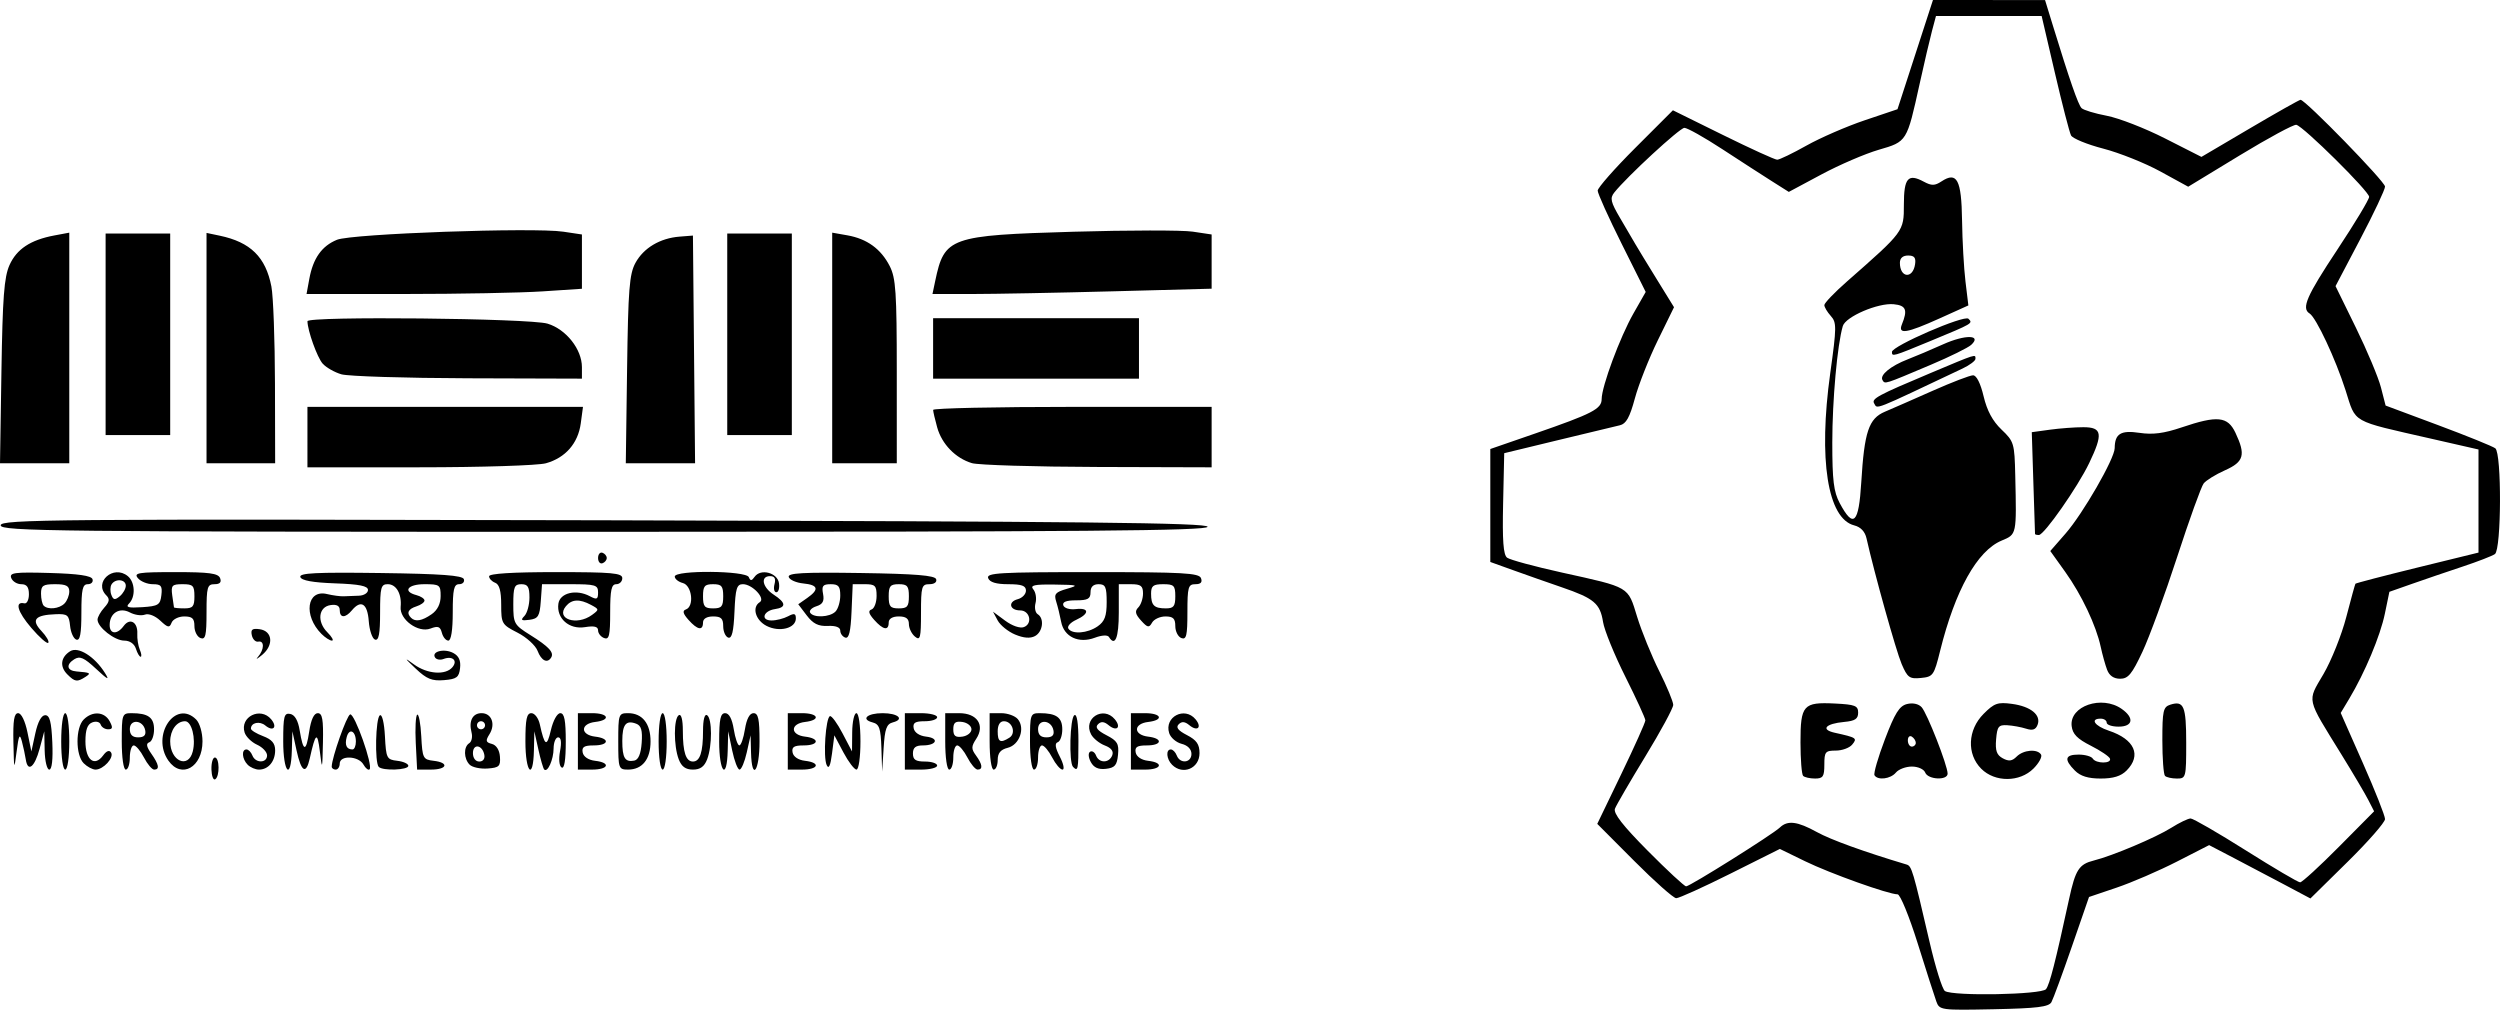
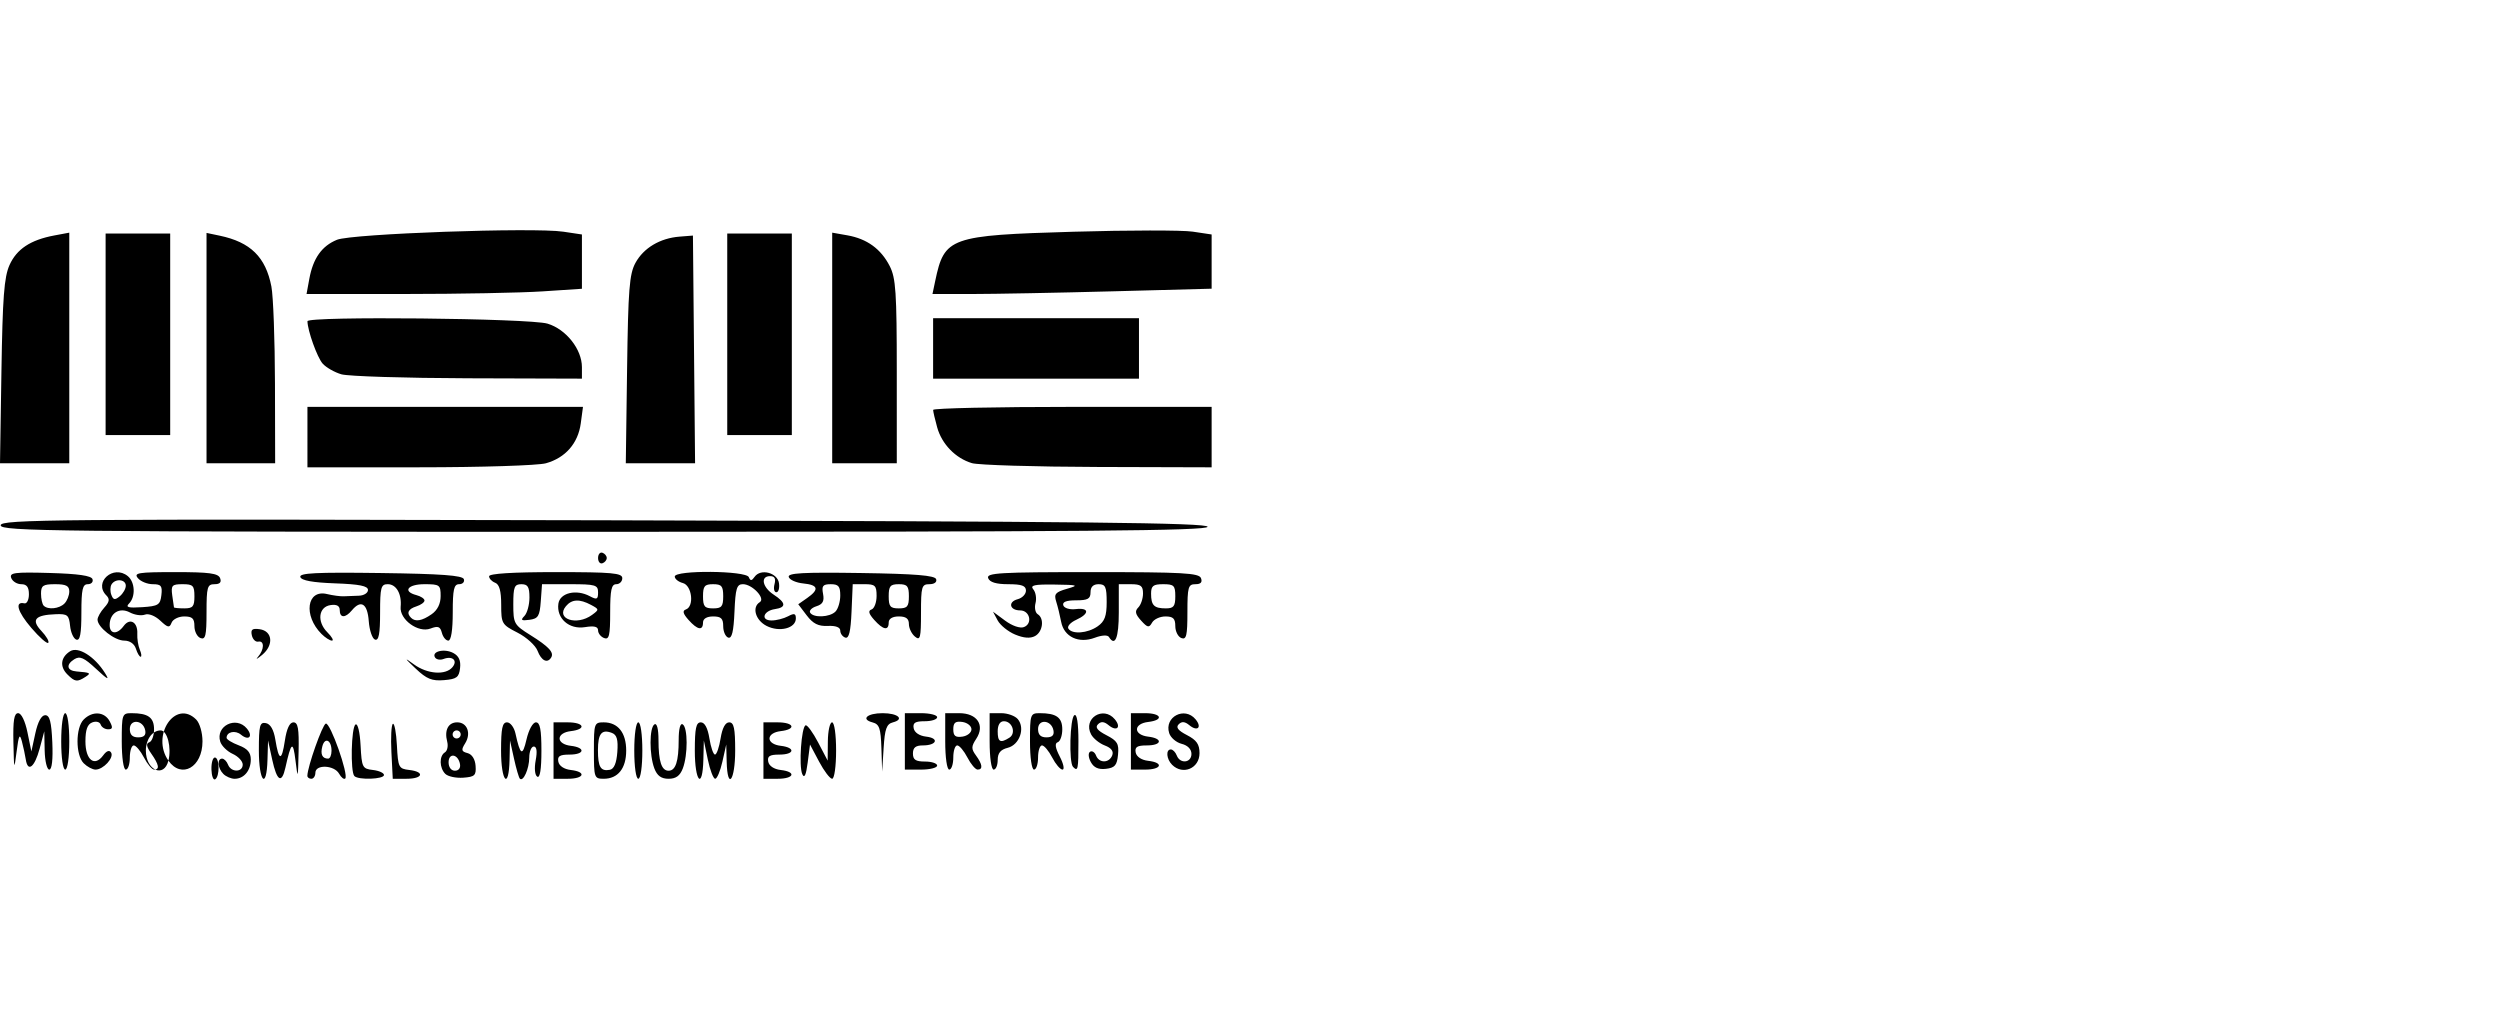
<svg xmlns="http://www.w3.org/2000/svg" xmlns:ns1="http://sodipodi.sourceforge.net/DTD/sodipodi-0.dtd" xmlns:ns2="http://www.inkscape.org/namespaces/inkscape" version="1.1" id="svg2" width="619" height="250" viewBox="0 0 619 250" ns1:docname="msme_facsi.svg" ns2:version="0.92.2 2405546, 2018-03-11">
  <defs id="defs6" />
  <ns1:namedview pagecolor="#ffffff" bordercolor="#666666" borderopacity="1" objecttolerance="10" gridtolerance="10" guidetolerance="10" ns2:pageopacity="0" ns2:pageshadow="2" ns2:window-width="1366" ns2:window-height="689" id="namedview4" showgrid="false" ns2:zoom="0.70710678" ns2:cx="170.88213" ns2:cy="155.60564" ns2:window-x="0" ns2:window-y="0" ns2:window-maximized="1" ns2:current-layer="svg2" fit-margin-top="0" fit-margin-left="0" fit-margin-right="0" fit-margin-bottom="0" />
-   <path style="fill:#000000;stroke-width:0.999" d="m 52.353,190.518 c -0.046,-1.628 0.335,-2.959 0.848,-2.959 1.165,0 1.239,4.683 0.084,5.395 -0.467,0.288 -0.886,-0.808 -0.933,-2.436 z M 3.319,183.817 c -0.118,-5.44 0.173,-7.235 1.175,-7.235 0.786,0 1.73,1.943 2.304,4.74 l 0.973,4.74 0.976,-4.491 c 0.617,-2.841 1.515,-4.491 2.443,-4.491 1.116,0 1.538,1.612 1.763,6.736 0.185,4.21 -0.096,6.736 -0.75,6.736 -0.575,0 -1.089,-2.133 -1.143,-4.74 l -0.098,-4.74 -1.151,4.295 c -1.235,4.608 -2.933,5.942 -3.425,2.691 C 6.219,186.96 5.784,184.939 5.42,183.567 c -0.542,-2.04 -0.779,-1.584 -1.303,2.495 -0.615,4.787 -0.647,4.696 -0.798,-2.245 z m 11.836,-0.249 c 0,-3.992 0.428,-6.985 0.999,-6.985 0.571,0 0.999,2.994 0.999,6.985 0,3.992 -0.428,6.985 -0.999,6.985 -0.571,0 -0.999,-2.994 -0.999,-6.985 z m 5.568,5.417 c -2.041,-2.038 -2.041,-8.797 0,-10.835 2.165,-2.162 5.143,-1.964 6.425,0.428 0.841,1.57 0.76,1.996 -0.381,1.996 -0.798,0 -1.628,-0.53 -1.844,-1.177 -0.219,-0.657 -1.139,-0.892 -2.082,-0.53 -1.202,0.461 -1.689,1.816 -1.689,4.701 0,4.609 2.254,6.388 4.393,3.467 0.832,-1.136 1.536,-1.389 1.96,-0.705 0.784,1.266 -1.915,4.223 -3.854,4.223 -0.746,0 -2.063,-0.706 -2.927,-1.568 z m 9.423,-5.417 c 0,-6.723 0.091,-6.985 2.417,-6.985 4.111,0 5.579,1.057 5.579,4.015 0,1.542 -0.534,2.982 -1.187,3.199 -0.842,0.28 -0.697,1.094 0.5,2.8 1.911,2.724 2.133,3.957 0.713,3.957 -0.536,0 -1.672,-1.347 -2.524,-2.994 -0.853,-1.647 -1.989,-2.994 -2.524,-2.994 -0.536,0 -0.974,1.347 -0.974,2.994 0,1.647 -0.45,2.994 -0.999,2.994 -0.571,0 -0.999,-2.994 -0.999,-6.985 z m 5.809,-2.733 c -0.502,-2.601 -3.81,-2.891 -3.81,-0.334 0,1.428 0.642,2.069 2.072,2.069 1.43,0 1.969,-0.537 1.738,-1.735 z m 5.742,7.5 c -4.37,-6.229 1.746,-15.299 6.868,-10.185 0.885,0.884 1.571,3.249 1.571,5.417 0,6.417 -5.215,9.363 -8.439,4.768 z m 6.029,-2.273 c 0.813,-3.234 -0.27,-7.484 -1.907,-7.484 -2.061,0 -3.679,2.195 -3.679,4.99 0,4.884 4.482,6.886 5.586,2.495 z m 13.603,3.293 c -1.403,-1.401 -1.597,-3.792 -0.307,-3.792 0.491,0 1.151,0.674 1.468,1.497 0.752,1.957 3.636,1.94 3.636,-0.021 0,-0.835 -1.116,-2.026 -2.479,-2.646 -1.364,-0.62 -2.75,-1.979 -3.081,-3.02 -1.236,-3.889 3.931,-6.456 6.58,-3.269 1.622,1.952 0.494,3.141 -1.451,1.529 -1.424,-1.18 -3.566,-0.71 -3.566,0.782 0,0.396 1.349,1.229 2.998,1.85 2.178,0.821 2.998,1.782 2.998,3.512 0,2.751 -1.696,4.777 -3.998,4.777 -0.88,0 -2.139,-0.539 -2.798,-1.198 z m 8.795,-5.861 c 0,-6.162 0.22,-7.016 1.734,-6.725 1.133,0.218 1.945,1.631 2.343,4.076 0.875,5.376 1.582,5.458 2.36,0.274 0.446,-2.966 1.179,-4.537 2.119,-4.537 1.133,0 1.405,1.533 1.281,7.235 -0.149,6.847 -0.19,6.967 -0.765,2.245 -0.612,-5.024 -1.064,-4.709 -2.502,1.746 -0.908,4.073 -2.108,3.339 -3.267,-1.996 l -1.029,-4.74 -0.138,4.74 c -0.221,7.613 -2.137,5.534 -2.137,-2.318 z m 12.007,6.31 c 0.041,-2.243 3.712,-12.633 4.564,-12.916 1.088,-0.362 5.713,12.704 4.815,13.601 -0.301,0.301 -0.986,-0.236 -1.521,-1.192 -1.21,-2.159 -5.872,-2.351 -5.872,-0.241 0,0.823 -0.45,1.497 -0.999,1.497 -0.55,0 -0.993,-0.337 -0.986,-0.748 z m 5.983,-6.178 c 0,-2.664 -1.657,-3.467 -2.276,-1.103 -0.519,1.982 -0.017,3.04 1.443,3.04 0.458,0 0.833,-0.872 0.833,-1.937 z m 5.664,6.261 c -1.031,-1.03 -0.786,-12.116 0.282,-12.775 0.545,-0.337 1.077,1.866 1.249,5.18 0.285,5.462 0.445,5.782 3.049,6.081 1.512,0.174 2.748,0.735 2.748,1.247 0,1.057 -6.308,1.286 -7.329,0.266 z m 9.164,-5.919 c -0.184,-3.621 -0.021,-6.777 0.364,-7.013 0.384,-0.236 0.834,2.166 0.999,5.337 0.285,5.462 0.445,5.782 3.049,6.081 3.93,0.452 3.403,2.179 -0.664,2.179 h -3.413 z m 13.342,5.372 c -1.482,-1.48 -1.537,-4.44 -0.098,-5.328 0.598,-0.369 0.853,-1.561 0.568,-2.65 -0.745,-2.844 0.261,-4.781 2.482,-4.781 2.486,0 3.512,2.72 1.961,5.2 -1.024,1.637 -0.931,2.017 0.592,2.416 1.108,0.29 1.879,1.514 1.995,3.165 0.166,2.368 -0.202,2.719 -3.063,2.926 -1.789,0.129 -3.785,-0.298 -4.436,-0.948 z m 3.636,-2.447 c -0.486,-2.504 -2.822,-2.847 -2.822,-0.415 0,1.226 0.645,2.079 1.572,2.079 0.931,0 1.441,-0.679 1.249,-1.664 z m 0.177,-7.318 c 0,-0.549 -0.45,-0.998 -0.999,-0.998 -0.55,0 -0.999,0.449 -0.999,0.998 0,0.549 0.45,0.998 0.999,0.998 0.55,0 0.999,-0.449 0.999,-0.998 z m 9.995,3.992 c 0,-5.504 0.314,-6.985 1.48,-6.985 0.814,0 1.751,1.235 2.082,2.744 1.198,5.46 1.748,5.761 2.735,1.497 0.562,-2.426 1.563,-4.241 2.339,-4.241 1.015,0 1.357,1.776 1.357,7.044 0,4.582 -0.36,6.822 -1.03,6.409 -0.597,-0.369 -0.761,-2.07 -0.389,-4.051 0.418,-2.224 0.254,-3.415 -0.469,-3.415 -0.611,0 -1.118,1.235 -1.126,2.744 -0.015,2.774 -1.492,6.076 -2.329,5.21 -0.25,-0.259 -0.901,-2.491 -1.446,-4.961 l -0.992,-4.491 -0.107,4.74 c -0.172,7.6 -2.106,5.537 -2.106,-2.245 z m 12.993,0 v -6.985 h 3.498 c 4.131,0 4.724,1.722 0.75,2.179 -1.636,0.188 -2.748,0.922 -2.748,1.813 0,0.891 1.112,1.625 2.748,1.813 3.75,0.431 3.49,2.179 -0.323,2.179 -2.385,0 -2.998,0.39 -2.74,1.746 0.2,1.053 1.419,1.872 3.072,2.062 3.968,0.457 3.368,2.179 -0.758,2.179 h -3.498 z m 9.995,0 c 0,-6.731 0.088,-6.985 2.427,-6.985 3.525,0 5.568,2.563 5.568,6.985 0,4.422 -2.043,6.985 -5.568,6.985 -2.339,0 -2.427,-0.254 -2.427,-6.985 z m 5.798,0.367 c 0.226,-3.076 -0.11,-4.264 -1.34,-4.735 -2.539,-0.973 -3.459,0.16 -3.459,4.26 0,4.201 0.668,5.305 2.95,4.873 1.036,-0.196 1.647,-1.65 1.849,-4.399 z m 4.196,-0.367 c 0,-3.992 0.428,-6.985 0.999,-6.985 0.571,0 0.999,2.994 0.999,6.985 0,3.992 -0.428,6.985 -0.999,6.985 -0.571,0 -0.999,-2.994 -0.999,-6.985 z m 4.973,4.426 c -1.269,-3.334 -1.254,-10.123 0.025,-10.912 0.609,-0.376 0.999,1.127 0.999,3.851 0,5.326 0.753,7.625 2.499,7.625 1.745,0 2.499,-2.299 2.499,-7.625 0,-2.724 0.39,-4.227 0.999,-3.851 1.279,0.789 1.294,7.579 0.025,10.912 -0.695,1.824 -1.707,2.56 -3.523,2.56 -1.816,0 -2.828,-0.736 -3.523,-2.56 z m 10.019,-4.426 c 0,-5.519 0.312,-6.985 1.487,-6.985 0.962,0 1.713,1.409 2.127,3.992 0.352,2.195 0.974,3.992 1.383,3.992 0.409,0 1.032,-1.796 1.383,-3.992 0.414,-2.583 1.164,-3.992 2.127,-3.992 1.175,0 1.487,1.466 1.487,6.985 0,7.477 -1.923,9.983 -2.106,2.744 l -0.107,-4.241 -0.951,4.241 c -0.523,2.333 -1.326,4.241 -1.784,4.241 -0.458,0 -1.278,-2.133 -1.822,-4.74 l -0.989,-4.74 -0.118,4.74 c -0.189,7.588 -2.117,5.543 -2.117,-2.245 z m 16.991,0 v -6.985 h 3.498 c 4.131,0 4.724,1.722 0.75,2.179 -1.636,0.188 -2.748,0.922 -2.748,1.813 0,0.891 1.112,1.625 2.748,1.813 3.75,0.431 3.49,2.179 -0.323,2.179 -2.385,0 -2.998,0.39 -2.74,1.746 0.2,1.053 1.419,1.872 3.072,2.062 3.968,0.457 3.368,2.179 -0.758,2.179 h -3.498 z m 9.625,5.86 c -0.904,-1.958 -0.238,-11.773 0.823,-12.109 0.413,-0.131 1.809,1.783 3.102,4.253 l 2.351,4.491 0.045,-4.74 c 0.025,-2.607 0.495,-4.74 1.045,-4.74 0.571,0 0.999,2.994 0.999,6.985 0,3.895 -0.433,6.985 -0.979,6.985 -0.539,0 -1.993,-1.909 -3.232,-4.241 l -2.252,-4.241 -0.576,4.491 c -0.394,3.076 -0.812,3.979 -1.326,2.866 z M 218.234,185.22 c -0.159,-4.894 -0.509,-5.915 -2.177,-6.35 -2.993,-0.782 -1.356,-2.288 2.487,-2.288 3.811,0 5.49,1.504 2.54,2.274 -1.578,0.412 -2.002,1.583 -2.298,6.35 l -0.364,5.845 z m 5.808,-1.653 v -6.985 h 3.998 c 2.199,0 3.998,0.449 3.998,0.998 0,0.549 -1.382,0.998 -3.072,0.998 -2.385,0 -2.998,0.39 -2.74,1.746 0.201,1.057 1.421,1.872 3.089,2.064 3.314,0.382 2.626,2.177 -0.834,2.177 -1.773,0 -2.44,0.545 -2.44,1.996 0,1.552 0.666,1.996 2.998,1.996 1.649,0 2.998,0.449 2.998,0.998 0,0.549 -1.799,0.998 -3.998,0.998 h -3.998 z m 9.995,0 v -6.985 h 3.463 c 4.452,0 6.429,2.976 4.216,6.347 -1.248,1.902 -1.258,2.495 -0.071,4.115 1.626,2.22 1.777,3.508 0.413,3.508 -0.536,0 -1.672,-1.347 -2.524,-2.994 -0.853,-1.647 -1.989,-2.994 -2.524,-2.994 -0.536,0 -0.974,1.347 -0.974,2.994 0,1.647 -0.45,2.994 -0.999,2.994 -0.571,0 -0.999,-2.994 -0.999,-6.985 z m 6.496,-2.994 c 0,-0.823 -1.012,-1.64 -2.249,-1.816 -1.731,-0.245 -2.249,0.173 -2.249,1.816 0,1.643 0.518,2.061 2.249,1.816 1.237,-0.175 2.249,-0.992 2.249,-1.816 z m 4.498,2.994 v -6.985 h 2.876 c 1.582,0 3.431,0.668 4.109,1.484 1.866,2.245 0.413,6.361 -2.503,7.091 -1.779,0.446 -2.483,1.299 -2.483,3.009 0,1.313 -0.45,2.387 -0.999,2.387 -0.571,0 -0.999,-2.994 -0.999,-6.985 z m 4.893,-0.912 c 1.724,-1.09 0.725,-4.077 -1.364,-4.077 -0.966,0 -1.531,0.92 -1.531,2.495 0,2.651 0.645,3.004 2.894,1.582 z m 5.101,0.912 c 0,-6.723 0.091,-6.985 2.417,-6.985 4.111,0 5.579,1.057 5.579,4.015 0,1.542 -0.509,2.973 -1.132,3.18 -0.78,0.26 -0.617,1.37 0.525,3.576 0.911,1.76 1.207,3.199 0.658,3.199 -0.55,0 -1.697,-1.347 -2.55,-2.994 -0.853,-1.647 -1.989,-2.994 -2.524,-2.994 -0.536,0 -0.974,1.347 -0.974,2.994 0,1.647 -0.45,2.994 -0.999,2.994 -0.571,0 -0.999,-2.994 -0.999,-6.985 z m 5.809,-2.733 c -0.502,-2.601 -3.81,-2.891 -3.81,-0.334 0,1.428 0.642,2.069 2.072,2.069 1.43,0 1.969,-0.537 1.738,-1.735 z m 4.852,9.053 c -1.06,-1.058 -0.772,-12.125 0.333,-12.807 0.63,-0.389 0.999,1.985 0.999,6.428 0,7.082 -0.108,7.601 -1.333,6.379 z m 4.395,-1.21 c -0.612,-1.142 -0.686,-2.232 -0.172,-2.549 0.494,-0.305 1.155,0.117 1.471,0.937 0.746,1.942 3.256,1.919 4.008,-0.038 0.388,-1.011 -0.232,-1.84 -1.831,-2.447 -1.33,-0.505 -2.858,-1.737 -3.394,-2.738 -2.109,-3.935 3.002,-7.192 5.871,-3.74 1.66,1.998 0.473,3.123 -1.537,1.458 -1.114,-0.923 -1.875,-0.989 -2.638,-0.227 -0.763,0.762 -0.157,1.542 2.1,2.708 2.7,1.394 3.126,2.113 2.863,4.825 -0.254,2.62 -0.786,3.242 -2.99,3.496 -1.867,0.215 -3.006,-0.297 -3.751,-1.686 z m 9.93,-5.11 v -6.985 h 3.498 c 4.131,0 4.724,1.722 0.75,2.179 -1.636,0.188 -2.748,0.922 -2.748,1.813 0,0.891 1.112,1.625 2.748,1.813 3.75,0.431 3.49,2.179 -0.323,2.179 -2.385,0 -2.998,0.39 -2.74,1.746 0.2,1.053 1.419,1.872 3.072,2.062 3.968,0.457 3.368,2.179 -0.758,2.179 h -3.498 z m 10.194,5.788 c -1.403,-1.401 -1.597,-3.792 -0.307,-3.792 0.491,0 1.151,0.674 1.468,1.497 0.826,2.15 3.636,1.848 3.636,-0.391 0,-1.167 -0.928,-2.12 -2.432,-2.497 -1.338,-0.335 -2.724,-1.528 -3.081,-2.651 -1.276,-4.013 3.821,-6.68 6.532,-3.418 1.66,1.998 0.473,3.123 -1.537,1.458 -1.114,-0.923 -1.875,-0.989 -2.638,-0.227 -0.763,0.762 -0.175,1.534 2.041,2.678 2.386,1.232 3.113,2.275 3.113,4.469 0,3.78 -4.137,5.53 -6.796,2.875 z M 16.676,166.98 c -1.938,-1.935 -1.658,-4.254 0.692,-5.732 1.995,-1.255 6.051,1.279 8.624,5.387 1.198,1.913 0.712,1.688 -2.179,-1.007 -3.021,-2.816 -4.044,-3.265 -5.439,-2.386 -2.089,1.316 -1.819,2.809 0.543,3.004 3.516,0.29 3.705,0.405 2.236,1.353 -2.053,1.324 -2.605,1.248 -4.476,-0.62 z m 86.26,-1.423 c -2.862,-2.712 -2.924,-2.859 -0.443,-1.054 3.316,2.414 7.832,2.741 9.536,0.69 1.368,-1.646 0.006,-2.878 -2.233,-2.02 -0.819,0.314 -1.756,0.138 -2.083,-0.391 -0.926,-1.496 2.309,-2.283 4.523,-1.1 1.38,0.737 1.892,1.879 1.677,3.739 -0.265,2.294 -0.834,2.721 -3.98,2.982 -2.982,0.248 -4.293,-0.285 -6.996,-2.847 z m -39.057,-2.923 c 1.585,-1.802 1.621,-4.093 0.059,-3.766 -0.654,0.137 -1.369,-0.573 -1.588,-1.578 -0.311,-1.427 0.114,-1.755 1.94,-1.497 3.198,0.452 3.543,3.916 0.633,6.347 -1.261,1.053 -1.731,1.275 -1.043,0.494 z m 69.228,-1.48 c -0.514,-1.35 -2.752,-3.38 -4.973,-4.511 -3.883,-1.978 -4.038,-2.243 -4.038,-6.919 0,-3.402 -0.45,-5.035 -1.499,-5.437 -0.825,-0.316 -1.499,-1.038 -1.499,-1.604 0,-0.665 5.829,-1.029 16.491,-1.029 13.992,0 16.491,0.227 16.491,1.497 0,0.823 -0.675,1.497 -1.499,1.497 -1.189,0 -1.499,1.438 -1.499,6.954 0,5.771 -0.255,6.856 -1.499,6.38 -0.825,-0.316 -1.499,-1.172 -1.499,-1.902 0,-0.941 -0.948,-1.174 -3.26,-0.799 -3.909,0.633 -7.081,-2.174 -6.565,-5.81 0.382,-2.69 4.414,-3.652 7.777,-1.855 1.753,0.937 2.048,0.802 2.048,-0.936 0,-1.848 -0.626,-2.031 -6.939,-2.031 h -6.939 l -0.307,4.241 c -0.266,3.669 -0.645,4.286 -2.806,4.575 -2.02,0.27 -2.259,0.088 -1.249,-0.948 0.687,-0.705 1.249,-2.764 1.249,-4.575 0,-2.628 -0.404,-3.293 -1.999,-3.293 -1.732,0 -1.999,0.665 -1.999,4.977 0,4.773 0.174,5.086 4.248,7.634 4.574,2.861 5.9,4.298 5.122,5.554 -0.94,1.518 -2.428,0.784 -3.358,-1.658 z m 13.466,-8.891 c 1.811,-1.322 1.804,-1.401 -0.243,-2.495 -2.846,-1.521 -4.756,-1.421 -6.206,0.324 -2.627,3.16 2.658,4.939 6.449,2.171 z m -112.927,8.351 c -0.386,-1.215 -1.512,-1.996 -2.877,-1.996 -2.392,0 -6.618,-3.32 -6.618,-5.199 0,-0.621 0.754,-1.962 1.675,-2.978 1.284,-1.417 1.401,-2.123 0.5,-3.022 -3.253,-3.248 1.76,-7.717 5.334,-4.756 1.788,1.482 1.944,5.12 0.29,6.772 -0.929,0.928 -0.203,1.129 3.248,0.903 4,-0.263 4.476,-0.562 4.761,-2.991 0.268,-2.283 -0.06,-2.699 -2.126,-2.699 -1.343,0 -3.003,-0.674 -3.687,-1.497 -1.093,-1.314 0.037,-1.497 9.266,-1.497 8.42,0 10.624,0.298 11.085,1.497 0.391,1.018 -0.054,1.497 -1.392,1.497 -1.769,0 -1.968,0.702 -1.968,6.954 0,5.771 -0.255,6.856 -1.499,6.38 -0.825,-0.316 -1.499,-1.649 -1.499,-2.962 0,-1.89 -0.528,-2.388 -2.53,-2.388 -1.392,0 -2.798,0.698 -3.126,1.551 -0.512,1.331 -0.91,1.256 -2.812,-0.527 -1.271,-1.192 -2.887,-1.821 -3.792,-1.474 -0.867,0.332 -2.54,0.089 -3.717,-0.54 -2.56,-1.368 -5.011,0.152 -5.011,3.108 0,2.315 1.867,2.435 3.486,0.224 1.529,-2.088 3.517,-0.935 3.359,1.948 -0.066,1.208 0.214,2.982 0.622,3.942 0.408,0.961 0.499,1.746 0.203,1.746 -0.297,0 -0.825,-0.898 -1.174,-1.996 z m 14.492,-12.973 c 0,-2.646 -0.341,-2.994 -2.93,-2.994 -2.618,0 -2.892,0.292 -2.567,2.744 0.199,1.509 0.394,2.857 0.432,2.994 0.038,0.137 1.193,0.249 2.567,0.249 2.11,0 2.499,-0.466 2.499,-2.994 z m -16.991,-2.617 c 0,-1.61 -2.586,-1.851 -3.528,-0.329 -0.356,0.575 -0.377,1.748 -0.047,2.607 0.485,1.262 0.885,1.325 2.087,0.329 0.818,-0.678 1.487,-1.851 1.487,-2.607 z M 7.762,155.474 c -3.448,-4.022 -4.188,-6.632 -1.726,-6.086 0.618,0.137 1.124,-0.873 1.124,-2.245 0,-1.783 -0.54,-2.495 -1.892,-2.495 -1.041,0 -2.157,-0.689 -2.481,-1.532 -0.51,-1.326 0.774,-1.493 9.557,-1.247 7.017,0.197 10.273,0.669 10.56,1.532 0.228,0.686 -0.298,1.247 -1.168,1.247 -1.295,0 -1.582,1.285 -1.582,7.069 0,5.208 -0.329,6.961 -1.249,6.659 -0.687,-0.225 -1.385,-1.761 -1.55,-3.413 -0.269,-2.68 -0.645,-2.991 -3.498,-2.888 -5.197,0.189 -6.22,1.368 -3.601,4.151 1.235,1.312 1.996,2.633 1.693,2.936 -0.303,0.303 -2.187,-1.357 -4.185,-3.688 z m 8.193,-6.036 c 0.66,-0.659 1.199,-2.006 1.199,-2.994 0,-1.388 -0.796,-1.796 -3.498,-1.796 -2.998,0 -3.498,0.333 -3.498,2.328 0,1.281 0.3,2.628 0.666,2.994 1.061,1.059 3.824,0.772 5.131,-0.532 z m 63.653,7.529 c -4.55,-4.543 -3.656,-11.085 1.35,-9.884 1.463,0.351 3.335,0.603 4.159,0.559 0.825,-0.044 2.511,-0.109 3.748,-0.146 1.237,-0.036 2.249,-0.674 2.249,-1.417 0,-1.002 -2.108,-1.426 -8.165,-1.641 -5.501,-0.195 -8.302,-0.704 -8.586,-1.558 -0.333,-1.004 3.803,-1.212 19.826,-0.998 15.112,0.202 20.352,0.587 20.662,1.518 0.229,0.686 -0.296,1.247 -1.167,1.247 -1.293,0 -1.582,1.278 -1.582,6.985 0,4.39 -0.406,6.985 -1.093,6.985 -0.601,0 -1.321,-0.87 -1.599,-1.933 -0.411,-1.568 -0.946,-1.766 -2.835,-1.049 -3.018,1.146 -7.674,-2.243 -7.373,-5.367 0.307,-3.195 -1.073,-5.621 -3.198,-5.621 -1.678,0 -1.892,0.798 -1.892,7.069 0,5.208 -0.329,6.961 -1.249,6.658 -0.687,-0.226 -1.388,-2.284 -1.557,-4.574 -0.323,-4.378 -1.922,-5.396 -4.19,-2.667 -1.615,1.943 -2.998,1.911 -2.998,-0.069 0,-1.053 -0.736,-1.462 -2.249,-1.247 -3.017,0.428 -3.459,4.1 -0.811,6.744 1.133,1.131 1.643,2.057 1.132,2.057 -0.51,0 -1.672,-0.743 -2.582,-1.652 z m 27.275,-4.891 c 1.44,-1.007 2.221,-2.587 2.221,-4.491 0,-2.761 -0.239,-2.937 -3.998,-2.937 -4.167,0 -5.492,1.793 -1.999,2.705 1.099,0.287 1.999,0.888 1.999,1.336 0,0.448 -0.899,1.099 -1.999,1.448 -2.046,0.648 -2.516,1.646 -1.333,2.827 1.068,1.066 2.725,0.778 5.108,-0.888 z m 73.432,5.798 c -0.687,-0.231 -1.249,-1.505 -1.249,-2.831 0,-1.907 -0.523,-2.412 -2.499,-2.412 -1.555,0 -2.499,0.566 -2.499,1.497 0,2.106 -1.366,1.861 -3.593,-0.645 -1.369,-1.54 -1.553,-2.264 -0.655,-2.578 2.122,-0.741 1.526,-5.953 -0.75,-6.547 -1.099,-0.287 -1.999,-1.013 -1.999,-1.613 0,-1.624 17.668,-1.474 18.331,0.156 0.396,0.975 0.712,0.955 1.446,-0.087 1.49,-2.118 5.658,-1.023 6.029,1.584 0.176,1.235 -0.12,2.245 -0.656,2.245 -0.536,0 -0.74,-0.898 -0.453,-1.996 0.364,-1.388 0.031,-1.996 -1.093,-1.996 -2.458,0 -1.929,2.743 0.883,4.582 3.072,2.01 3.178,3.162 0.328,3.581 -2.908,0.427 -3.625,2.814 -0.845,2.814 1.181,0 3.018,-0.465 4.081,-1.033 1.529,-0.817 1.933,-0.706 1.933,0.531 0,2.444 -4.055,3.481 -7.246,1.853 -2.768,-1.412 -3.693,-4.642 -1.684,-5.882 1.469,-0.907 -1.854,-4.45 -4.174,-4.45 -1.53,0 -1.844,1.025 -2.094,6.823 -0.212,4.92 -0.642,6.706 -1.543,6.403 z m -1.249,-10.232 c 0,-2.528 -0.389,-2.994 -2.499,-2.994 -2.11,0 -2.499,0.466 -2.499,2.994 0,2.528 0.389,2.994 2.499,2.994 2.11,0 2.499,-0.466 2.499,-2.994 z m 30.234,10.232 c -0.687,-0.231 -1.249,-1.009 -1.249,-1.731 0,-0.834 -1.132,-1.258 -3.108,-1.164 -2.324,0.11 -3.637,-0.549 -5.202,-2.61 l -2.093,-2.757 2.203,-1.541 c 3.053,-2.135 2.756,-3.243 -0.968,-3.61 -1.744,-0.172 -3.359,-0.884 -3.589,-1.583 -0.33,-1.004 3.41,-1.213 17.831,-0.998 13.512,0.202 18.356,0.596 18.664,1.52 0.244,0.732 -0.446,1.247 -1.667,1.247 -1.915,0 -2.082,0.571 -2.082,7.108 0,6.205 -0.19,6.95 -1.499,5.865 -0.825,-0.683 -1.499,-2.085 -1.499,-3.116 0,-1.333 -0.721,-1.874 -2.499,-1.874 -1.555,0 -2.499,0.566 -2.499,1.497 0,2.106 -1.366,1.861 -3.593,-0.645 -1.369,-1.54 -1.553,-2.264 -0.655,-2.578 0.687,-0.24 1.249,-1.746 1.249,-3.347 0,-2.559 -0.357,-2.911 -2.955,-2.911 h -2.955 l -0.294,6.823 c -0.212,4.92 -0.642,6.706 -1.543,6.403 z m -2.449,-6.44 c 0.66,-0.659 1.199,-2.455 1.199,-3.992 0,-2.271 -0.442,-2.794 -2.36,-2.794 -1.953,0 -2.281,0.414 -1.901,2.397 0.343,1.792 -0.073,2.565 -1.652,3.066 -1.161,0.368 -1.853,1.086 -1.538,1.595 0.817,1.32 4.833,1.146 6.252,-0.271 z m 18.19,-3.792 c 0,-2.528 -0.389,-2.994 -2.499,-2.994 -2.11,0 -2.499,0.466 -2.499,2.994 0,2.528 0.389,2.994 2.499,2.994 2.11,0 2.499,-0.466 2.499,-2.994 z m 26.3,9.471 c -1.736,-0.729 -3.679,-2.301 -4.318,-3.494 l -1.163,-2.169 3.011,2.223 c 1.76,1.3 3.694,1.961 4.656,1.592 2.205,-0.845 1.467,-4.125 -0.928,-4.127 -2.634,-0.002 -3.103,-2.125 -0.613,-2.775 1.122,-0.293 2.04,-1.248 2.04,-2.123 0,-1.214 -1.04,-1.59 -4.391,-1.59 -2.981,0 -4.575,-0.481 -4.966,-1.497 -0.502,-1.307 2.763,-1.497 25.772,-1.497 22.498,0 26.431,0.219 26.923,1.497 0.391,1.018 -0.054,1.497 -1.392,1.497 -1.769,0 -1.968,0.702 -1.968,6.954 0,5.771 -0.255,6.856 -1.499,6.38 -0.825,-0.316 -1.499,-1.649 -1.499,-2.962 0,-1.869 -0.532,-2.388 -2.449,-2.388 -1.347,0 -2.836,0.691 -3.309,1.535 -0.745,1.33 -1.109,1.26 -2.725,-0.523 -1.429,-1.577 -1.59,-2.331 -0.689,-3.231 0.647,-0.646 1.176,-2.207 1.176,-3.469 0,-1.885 -0.536,-2.295 -2.998,-2.295 h -2.998 v 6.985 c 0,6.306 -0.907,8.56 -2.444,6.076 -0.331,-0.534 -1.77,-0.455 -3.487,0.192 -4,1.508 -7.641,-0.214 -8.343,-3.945 -0.292,-1.552 -0.844,-3.808 -1.227,-5.013 -0.591,-1.863 -0.194,-2.334 2.655,-3.153 3.056,-0.878 2.791,-0.971 -3.019,-1.053 -5.124,-0.072 -6.158,0.164 -5.289,1.209 0.594,0.715 0.835,2.236 0.535,3.38 -0.3,1.144 -0.056,2.382 0.542,2.751 1.693,1.045 1.278,4.372 -0.677,5.416 -1.179,0.63 -2.808,0.503 -4.919,-0.383 z m 20.452,-2.043 c 1.729,-1.209 2.221,-2.537 2.221,-5.988 0,-3.769 -0.3,-4.434 -1.999,-4.434 -1.333,0 -1.999,0.665 -1.999,1.996 0,1.625 -0.666,1.996 -3.581,1.996 -2.423,0 -3.445,0.403 -3.161,1.247 0.236,0.7 1.588,1.107 3.082,0.927 3.383,-0.408 3.444,1.141 0.106,2.66 -1.405,0.639 -2.278,1.61 -1.94,2.156 0.923,1.492 4.76,1.196 7.271,-0.56 z m 19.212,-7.428 c 0,-2.661 -0.333,-2.994 -2.998,-2.994 -2.475,0 -2.998,0.407 -2.998,2.328 0,2.928 0.732,3.659 3.665,3.659 1.925,0 2.332,-0.523 2.332,-2.994 z m -142.922,-9.48 c 0,-0.915 0.483,-1.502 1.074,-1.306 0.591,0.197 1.074,0.784 1.074,1.306 0,0.521 -0.483,1.109 -1.074,1.306 -0.591,0.197 -1.074,-0.391 -1.074,-1.306 z M 0.164,130.067 c 0,-1.474 12.511,-1.578 149.418,-1.247 118.675,0.287 149.418,0.618 149.418,1.608 5.3e-4,0.992 -30.549,1.247 -149.418,1.247 -136.758,0 -149.418,-0.136 -149.418,-1.608 z M 76.122,108.224 v -7.484 h 34.113 34.113 l -0.549,4.09 c -0.663,4.937 -3.812,8.539 -8.635,9.877 -1.967,0.546 -16.034,0.993 -31.307,0.996 l -27.735,0.006 z m 164.53,6.452 c -4.064,-1.215 -7.451,-4.705 -8.611,-8.873 -0.546,-1.962 -0.995,-3.904 -0.998,-4.315 -0.003,-0.412 15.511,-0.748 34.476,-0.748 H 300 v 7.484 7.484 l -28.235,-0.086 c -15.529,-0.047 -29.53,-0.473 -31.114,-0.946 z M 0.354,92.008 c 0.287,-18.385 0.667,-23.402 2.002,-26.379 1.776,-3.962 5.199,-6.224 11.085,-7.327 l 3.713,-0.696 v 28.552 28.552 H 8.577 0 Z M 51.136,86.19 v -28.52 l 3.248,0.681 c 7.647,1.602 11.401,5.292 12.814,12.592 0.463,2.392 0.861,13.218 0.885,24.058 l 0.044,19.709 H 59.631 51.136 Z m 104.127,5.318 c 0.271,-19.905 0.567,-23.66 2.082,-26.428 2.02,-3.69 6.079,-6.107 10.9,-6.489 l 3.325,-0.264 0.265,28.191 0.265,28.191 h -8.577 -8.577 z m 50.789,-5.35 v -28.552 l 3.748,0.662 c 4.872,0.86 8.322,3.364 10.493,7.615 1.512,2.96 1.748,6.483 1.749,26.125 l 0.002,22.703 h -7.996 -7.996 z M 26.149,82.777 v -24.948 h 7.996 7.996 v 24.948 24.948 H 34.145 26.149 Z m 153.916,0 v -24.948 h 7.996 7.996 v 24.948 24.948 h -7.996 -7.996 z m -95.529,9.904 c -1.694,-0.491 -3.785,-1.685 -4.648,-2.654 -1.347,-1.513 -3.743,-8.2 -3.76,-10.493 -0.01,-1.29 55.003,-0.734 59.439,0.601 4.594,1.383 8.518,6.345 8.518,10.773 v 2.846 l -28.235,-0.09 c -15.529,-0.05 -29.62,-0.492 -31.314,-0.983 z m 146.501,-6.412 v -7.484 h 25.486 25.486 v 7.484 7.484 h -25.486 -25.486 z M 76.585,69.056 c 0.935,-5.109 3.093,-8.156 6.861,-9.69 3.679,-1.498 48.662,-3.103 56.032,-1.999 l 4.607,0.69 v 6.722 6.722 l -9.745,0.644 c -5.36,0.354 -20.701,0.647 -34.093,0.649 l -24.348,0.005 z m 154.976,0.499 c 2.276,-10.827 3.558,-11.283 34.247,-12.179 13.647,-0.398 26.924,-0.408 29.503,-0.022 L 300,58.056 v 6.712 6.712 l -24.736,0.657 c -13.605,0.361 -29.157,0.658 -34.561,0.659 l -9.824,0.002 z" id="path817" ns2:connector-curvature="0" />
-   <path ns2:connector-curvature="0" id="path817-3" d="m 479.416,247.907 c -0.45,-1.239 -2.523,-7.702 -4.608,-14.362 -2.085,-6.66 -4.319,-12.11 -4.965,-12.11 -2.252,0 -16.707,-5.169 -22.907,-8.192 l -6.247,-3.046 -12.224,6.113 c -6.723,3.362 -12.773,6.1 -13.445,6.085 -0.671,-0.016 -5.343,-4.163 -10.38,-9.216 l -9.16,-9.187 5.96,-12.361 c 3.278,-6.798 5.956,-12.772 5.952,-13.274 -0.004,-0.502 -2.231,-5.356 -4.949,-10.785 -2.718,-5.43 -5.204,-11.526 -5.526,-13.547 -0.734,-4.611 -2.214,-5.86 -10.194,-8.602 -3.52,-1.21 -8.948,-3.117 -12.061,-4.239 L 369,139.144 v -13.985 -13.985 l 11.077,-3.832 c 14.212,-4.917 16.492,-6.096 16.492,-8.531 0,-3.117 4.551,-15.374 7.874,-21.205 l 3.032,-5.321 -5.945,-11.908 c -3.27,-6.549 -5.945,-12.48 -5.945,-13.178 0,-0.699 4.191,-5.461 9.314,-10.582 l 9.314,-9.312 12.401,6.119 c 6.821,3.365 12.859,6.119 13.419,6.119 0.56,0 3.824,-1.576 7.255,-3.502 3.431,-1.926 9.904,-4.739 14.384,-6.251 l 8.147,-2.748 4.392,-13.52 L 478.602,0 l 13.875,0.008 13.875,0.008 1.895,6.17 c 4.189,13.64 6.308,19.744 7.143,20.582 0.483,0.484 3.299,1.34 6.258,1.9 2.959,0.561 9.441,3.081 14.404,5.601 l 9.024,4.582 12.003,-7.069 c 6.602,-3.888 12.242,-7.069 12.534,-7.069 1.201,0 20.923,20.251 20.923,21.484 0,0.736 -2.758,6.583 -6.129,12.994 l -6.129,11.657 5.046,10.296 c 2.775,5.663 5.565,12.316 6.199,14.785 l 1.154,4.489 12.976,4.839 c 7.137,2.661 13.519,5.246 14.183,5.745 1.608,1.207 1.525,25.001 -0.092,26.186 -0.613,0.45 -4.217,1.848 -8.007,3.107 -3.791,1.259 -9.419,3.179 -12.508,4.266 l -5.616,1.976 -1.125,5.441 c -1.133,5.481 -4.955,14.593 -8.83,21.052 l -2.095,3.493 5.487,12.407 c 3.018,6.824 5.487,13.066 5.487,13.872 0,0.806 -4.158,5.559 -9.239,10.562 l -9.239,9.097 -6.269,-3.333 c -3.448,-1.833 -9.09,-4.805 -12.539,-6.604 l -6.271,-3.271 -8.014,4.1 c -4.408,2.255 -11.099,5.144 -14.869,6.421 l -6.855,2.322 -4.245,12.275 c -2.335,6.751 -4.611,12.942 -5.058,13.758 -0.649,1.184 -3.527,1.538 -14.259,1.758 -13.214,0.27 -13.461,0.236 -14.264,-1.977 z m 27.176,-2.994 c 0.904,-1.148 2.323,-6.69 5.723,-22.354 1.569,-7.226 2.445,-8.582 6.139,-9.504 4.602,-1.149 15.31,-5.673 19.14,-8.087 2.02,-1.273 4.183,-2.315 4.806,-2.315 0.623,0 6.777,3.559 13.675,7.908 6.898,4.35 12.942,7.908 13.43,7.908 0.488,0 4.811,-3.957 9.606,-8.794 l 8.718,-8.794 -1.446,-2.822 c -0.795,-1.552 -3.765,-6.581 -6.6,-11.175 -8.867,-14.371 -8.562,-13.01 -4.482,-19.999 1.949,-3.339 4.481,-9.669 5.626,-14.067 1.145,-4.398 2.169,-8.126 2.276,-8.284 0.107,-0.158 7.006,-1.959 15.333,-4.001 l 15.139,-3.713 v -12.763 -12.763 l -11.815,-2.697 c -20.002,-4.565 -18.458,-3.691 -21.093,-11.946 -2.473,-7.751 -7.285,-18.024 -8.916,-19.036 -2.068,-1.283 -0.767,-4.275 6.887,-15.83 4.321,-6.524 7.858,-12.395 7.859,-13.046 0.002,-1.367 -16.286,-17.479 -18.033,-17.838 -0.641,-0.132 -6.925,3.263 -13.965,7.544 l -12.8,7.784 -6.892,-3.776 c -3.791,-2.077 -10.158,-4.622 -14.15,-5.657 -3.992,-1.034 -7.58,-2.508 -7.973,-3.274 -0.393,-0.766 -2.191,-7.732 -3.994,-15.48 L 505.509,3.954 h -13.079 -13.079 l -0.989,3.707 c -0.544,2.039 -1.921,7.933 -3.06,13.098 -3.174,14.389 -3.109,14.286 -10.121,16.324 -3.35,0.974 -9.731,3.72 -14.181,6.102 l -8.09,4.331 -4.218,-2.667 c -2.32,-1.467 -7.85,-5.041 -12.289,-7.942 -4.439,-2.901 -8.648,-5.265 -9.354,-5.252 -1.163,0.021 -14.202,12.055 -17.357,16.019 -1.113,1.399 -0.896,2.335 1.477,6.371 1.53,2.602 3.225,5.498 3.767,6.435 0.542,0.937 2.912,4.827 5.267,8.645 l 4.282,6.941 -4.006,8.181 c -2.203,4.499 -4.76,10.972 -5.681,14.383 -1.273,4.713 -2.166,6.314 -3.722,6.67 -1.126,0.258 -8.029,1.918 -15.34,3.689 l -13.292,3.221 -0.274,12.454 c -0.203,9.22 0.052,12.704 0.985,13.416 0.693,0.529 6.798,2.186 13.567,3.682 16.965,3.748 16.293,3.353 18.635,10.964 1.102,3.582 3.563,9.633 5.469,13.446 1.906,3.813 3.465,7.574 3.465,8.359 0,0.784 -3.108,6.524 -6.907,12.755 -3.799,6.231 -7.184,12.054 -7.523,12.941 -0.437,1.143 1.929,4.18 8.117,10.422 4.803,4.845 9.08,8.809 9.503,8.809 0.948,0 21.418,-12.845 23.218,-14.57 1.913,-1.833 4.328,-1.535 9.159,1.131 3.477,1.919 11.601,4.858 22.226,8.041 1.252,0.375 1.572,1.454 5.69,19.225 1.447,6.246 3.152,11.688 3.789,12.095 2.059,1.315 23.946,0.907 25.027,-0.467 z m -60.137,-52.805 c -0.361,-0.362 -0.656,-4.089 -0.656,-8.282 0,-9.263 0.67,-10.021 8.516,-9.633 5.01,0.248 5.761,0.543 5.761,2.262 0,1.54 -0.762,2.047 -3.446,2.295 -4.634,0.427 -5.92,1.886 -2.358,2.676 5.452,1.208 5.647,1.341 4.317,2.949 -0.669,0.809 -2.491,1.471 -4.049,1.471 -2.582,0 -2.833,0.307 -2.833,3.46 0,2.966 -0.328,3.46 -2.297,3.46 -1.264,0 -2.593,-0.297 -2.954,-0.659 z m 17.67,-0.149 c -0.274,-0.445 0.891,-4.461 2.588,-8.925 2.456,-6.46 3.568,-8.238 5.446,-8.711 1.426,-0.359 2.861,-0.055 3.626,0.769 1.361,1.466 6.444,14.45 6.444,16.46 0,1.74 -4.874,1.505 -5.552,-0.268 -0.315,-0.824 -1.778,-1.483 -3.295,-1.483 -1.5,0 -3.28,0.667 -3.954,1.483 -1.317,1.594 -4.49,1.997 -5.304,0.674 z m 10.227,-8.03 c 0,-0.512 -0.443,-1.205 -0.985,-1.541 -0.541,-0.336 -0.985,0.083 -0.985,0.93 0,0.848 0.443,1.541 0.985,1.541 0.541,0 0.985,-0.419 0.985,-0.93 z m 16.201,6.412 c -3.628,-3.642 -3.371,-9.619 0.585,-13.59 2.638,-2.648 3.489,-2.948 7.028,-2.471 4.651,0.626 7.264,2.76 6.34,5.178 -0.465,1.217 -1.238,1.478 -2.842,0.962 -1.212,-0.391 -3.311,-0.775 -4.665,-0.854 -2.157,-0.126 -2.499,0.307 -2.763,3.499 -0.233,2.815 0.142,3.881 1.655,4.694 1.49,0.801 2.308,0.698 3.431,-0.43 1.675,-1.682 5.138,-1.969 6.041,-0.501 0.332,0.539 -0.508,2.096 -1.866,3.46 -3.412,3.426 -9.558,3.451 -12.942,0.053 z m 23.183,0.449 c -2.741,-2.752 -2.46,-3.954 0.926,-3.954 1.593,0 3.17,0.445 3.504,0.989 0.788,1.28 4.698,1.295 4.267,0.017 -0.18,-0.535 -2.322,-1.98 -4.759,-3.213 -3.352,-1.695 -4.504,-2.879 -4.733,-4.864 -0.571,-4.955 7.465,-7.705 12.391,-4.241 3.178,2.235 2.801,4.392 -0.765,4.392 -1.625,0 -2.954,-0.445 -2.954,-0.989 0,-0.544 -0.665,-0.989 -1.477,-0.989 -2.721,0 -1.514,1.812 1.978,2.969 6.414,2.125 8.192,6.098 4.422,9.883 -1.386,1.391 -3.282,1.977 -6.4,1.977 -3.118,0 -5.014,-0.586 -6.4,-1.977 z m 22.318,1.318 c -0.361,-0.362 -0.656,-4.336 -0.656,-8.83 0,-7.291 0.211,-8.239 1.96,-8.796 3.362,-1.071 3.947,0.329 3.947,9.447 0,8.6 -0.062,8.839 -2.297,8.839 -1.264,0 -2.593,-0.297 -2.954,-0.659 z m -65.209,-27.702 c -1.37,-3.198 -6.784,-22.563 -8.692,-31.09 -0.381,-1.701 -1.439,-2.825 -3.042,-3.229 -6.608,-1.665 -8.915,-16.333 -5.937,-37.737 1.585,-11.392 1.595,-12.494 0.126,-14.125 -0.877,-0.973 -1.594,-2.182 -1.594,-2.688 0,-0.506 2.528,-3.14 5.617,-5.853 14.104,-12.39 14.075,-12.352 14.075,-18.993 0,-6.615 1.027,-7.806 4.923,-5.712 1.939,1.042 2.726,1.03 4.391,-0.065 3.845,-2.529 4.95,-0.43 5.092,9.667 0.071,5.049 0.451,11.849 0.845,15.111 l 0.717,5.931 -7.12,3.213 c -8.176,3.69 -10.381,4.04 -9.336,1.483 1.471,-3.6 1.029,-4.691 -2.026,-4.991 -3.871,-0.38 -11.918,3.074 -12.607,5.411 -1.364,4.63 -2.602,18.347 -2.602,28.829 0,9.395 0.344,12.204 1.838,15.004 3.399,6.371 4.717,5.098 5.338,-5.159 0.759,-12.531 1.847,-15.779 5.85,-17.471 1.771,-0.749 7.098,-3.084 11.837,-5.19 4.739,-2.106 9.236,-3.828 9.994,-3.828 0.849,0 1.849,1.99 2.606,5.19 0.844,3.564 2.235,6.149 4.44,8.252 3.088,2.945 3.219,3.381 3.399,11.368 0.334,14.792 0.387,14.539 -3.395,16.125 -6.04,2.534 -11.482,12.296 -15.203,27.274 -1.52,6.119 -1.747,6.44 -4.758,6.732 -2.835,0.275 -3.329,-0.083 -4.776,-3.46 z m 3.329,-98.992 c 0.236,-1.614 -0.192,-2.147 -1.723,-2.147 -1.32,0 -2.038,0.639 -2.038,1.812 0,3.758 3.217,4.044 3.761,0.334 z m 47.54,100.415 c -0.459,-1.223 -1.17,-3.781 -1.58,-5.684 -1.142,-5.307 -4.737,-12.89 -8.805,-18.574 l -3.678,-5.14 3.781,-4.328 c 4.308,-4.932 12.142,-18.545 12.165,-21.138 0.031,-3.587 1.507,-4.493 6.174,-3.79 3.263,0.491 6.019,0.133 10.416,-1.354 8.854,-2.995 11.385,-2.74 13.314,1.34 2.586,5.472 2.106,7.189 -2.595,9.282 -2.302,1.024 -4.677,2.491 -5.279,3.259 -0.602,0.768 -3.555,8.959 -6.561,18.202 -3.007,9.243 -6.876,19.808 -8.598,23.478 -2.602,5.545 -3.536,6.673 -5.524,6.673 -1.578,0 -2.677,-0.758 -3.228,-2.224 z m -17.842,-33.611 c -0.01,-0.136 -0.195,-5.864 -0.411,-12.728 l -0.393,-12.481 4.487,-0.617 c 2.468,-0.34 6.197,-0.617 8.288,-0.617 4.659,0 4.922,1.631 1.434,8.891 -2.858,5.949 -11.148,17.8 -12.451,17.8 -0.514,0 -0.943,-0.111 -0.953,-0.247 z M 464.045,99.893 c -0.718,-1.166 0.857,-2.016 13.932,-7.516 11.599,-4.879 11.145,-4.736 11.145,-3.52 0,0.482 -1.44,1.558 -3.2,2.392 -22.576,10.692 -21,10.07 -21.877,8.645 z m 2.062,-5.781 c -0.757,-1.23 2.032,-3.52 6.277,-5.155 1.895,-0.73 5.813,-2.392 8.706,-3.693 5.496,-2.473 9.72,-2.395 6.976,0.129 -0.773,0.711 -5.268,2.927 -9.989,4.925 -11.691,4.947 -11.332,4.833 -11.971,3.794 z m 2.339,-6.979 c 0,-1.453 17.931,-9.225 18.942,-8.21 1.141,1.146 1.166,1.132 -9.353,5.486 -9.451,3.912 -9.588,3.951 -9.588,2.723 z" style="fill:#000000;stroke-width:0.987;fill-opacity:1" />
+   <path style="fill:#000000;stroke-width:0.999" d="m 52.353,190.518 c -0.046,-1.628 0.335,-2.959 0.848,-2.959 1.165,0 1.239,4.683 0.084,5.395 -0.467,0.288 -0.886,-0.808 -0.933,-2.436 z M 3.319,183.817 c -0.118,-5.44 0.173,-7.235 1.175,-7.235 0.786,0 1.73,1.943 2.304,4.74 l 0.973,4.74 0.976,-4.491 c 0.617,-2.841 1.515,-4.491 2.443,-4.491 1.116,0 1.538,1.612 1.763,6.736 0.185,4.21 -0.096,6.736 -0.75,6.736 -0.575,0 -1.089,-2.133 -1.143,-4.74 l -0.098,-4.74 -1.151,4.295 c -1.235,4.608 -2.933,5.942 -3.425,2.691 C 6.219,186.96 5.784,184.939 5.42,183.567 c -0.542,-2.04 -0.779,-1.584 -1.303,2.495 -0.615,4.787 -0.647,4.696 -0.798,-2.245 z m 11.836,-0.249 c 0,-3.992 0.428,-6.985 0.999,-6.985 0.571,0 0.999,2.994 0.999,6.985 0,3.992 -0.428,6.985 -0.999,6.985 -0.571,0 -0.999,-2.994 -0.999,-6.985 z m 5.568,5.417 c -2.041,-2.038 -2.041,-8.797 0,-10.835 2.165,-2.162 5.143,-1.964 6.425,0.428 0.841,1.57 0.76,1.996 -0.381,1.996 -0.798,0 -1.628,-0.53 -1.844,-1.177 -0.219,-0.657 -1.139,-0.892 -2.082,-0.53 -1.202,0.461 -1.689,1.816 -1.689,4.701 0,4.609 2.254,6.388 4.393,3.467 0.832,-1.136 1.536,-1.389 1.96,-0.705 0.784,1.266 -1.915,4.223 -3.854,4.223 -0.746,0 -2.063,-0.706 -2.927,-1.568 z m 9.423,-5.417 c 0,-6.723 0.091,-6.985 2.417,-6.985 4.111,0 5.579,1.057 5.579,4.015 0,1.542 -0.534,2.982 -1.187,3.199 -0.842,0.28 -0.697,1.094 0.5,2.8 1.911,2.724 2.133,3.957 0.713,3.957 -0.536,0 -1.672,-1.347 -2.524,-2.994 -0.853,-1.647 -1.989,-2.994 -2.524,-2.994 -0.536,0 -0.974,1.347 -0.974,2.994 0,1.647 -0.45,2.994 -0.999,2.994 -0.571,0 -0.999,-2.994 -0.999,-6.985 z m 5.809,-2.733 c -0.502,-2.601 -3.81,-2.891 -3.81,-0.334 0,1.428 0.642,2.069 2.072,2.069 1.43,0 1.969,-0.537 1.738,-1.735 z m 5.742,7.5 c -4.37,-6.229 1.746,-15.299 6.868,-10.185 0.885,0.884 1.571,3.249 1.571,5.417 0,6.417 -5.215,9.363 -8.439,4.768 z c 0.813,-3.234 -0.27,-7.484 -1.907,-7.484 -2.061,0 -3.679,2.195 -3.679,4.99 0,4.884 4.482,6.886 5.586,2.495 z m 13.603,3.293 c -1.403,-1.401 -1.597,-3.792 -0.307,-3.792 0.491,0 1.151,0.674 1.468,1.497 0.752,1.957 3.636,1.94 3.636,-0.021 0,-0.835 -1.116,-2.026 -2.479,-2.646 -1.364,-0.62 -2.75,-1.979 -3.081,-3.02 -1.236,-3.889 3.931,-6.456 6.58,-3.269 1.622,1.952 0.494,3.141 -1.451,1.529 -1.424,-1.18 -3.566,-0.71 -3.566,0.782 0,0.396 1.349,1.229 2.998,1.85 2.178,0.821 2.998,1.782 2.998,3.512 0,2.751 -1.696,4.777 -3.998,4.777 -0.88,0 -2.139,-0.539 -2.798,-1.198 z m 8.795,-5.861 c 0,-6.162 0.22,-7.016 1.734,-6.725 1.133,0.218 1.945,1.631 2.343,4.076 0.875,5.376 1.582,5.458 2.36,0.274 0.446,-2.966 1.179,-4.537 2.119,-4.537 1.133,0 1.405,1.533 1.281,7.235 -0.149,6.847 -0.19,6.967 -0.765,2.245 -0.612,-5.024 -1.064,-4.709 -2.502,1.746 -0.908,4.073 -2.108,3.339 -3.267,-1.996 l -1.029,-4.74 -0.138,4.74 c -0.221,7.613 -2.137,5.534 -2.137,-2.318 z m 12.007,6.31 c 0.041,-2.243 3.712,-12.633 4.564,-12.916 1.088,-0.362 5.713,12.704 4.815,13.601 -0.301,0.301 -0.986,-0.236 -1.521,-1.192 -1.21,-2.159 -5.872,-2.351 -5.872,-0.241 0,0.823 -0.45,1.497 -0.999,1.497 -0.55,0 -0.993,-0.337 -0.986,-0.748 z m 5.983,-6.178 c 0,-2.664 -1.657,-3.467 -2.276,-1.103 -0.519,1.982 -0.017,3.04 1.443,3.04 0.458,0 0.833,-0.872 0.833,-1.937 z m 5.664,6.261 c -1.031,-1.03 -0.786,-12.116 0.282,-12.775 0.545,-0.337 1.077,1.866 1.249,5.18 0.285,5.462 0.445,5.782 3.049,6.081 1.512,0.174 2.748,0.735 2.748,1.247 0,1.057 -6.308,1.286 -7.329,0.266 z m 9.164,-5.919 c -0.184,-3.621 -0.021,-6.777 0.364,-7.013 0.384,-0.236 0.834,2.166 0.999,5.337 0.285,5.462 0.445,5.782 3.049,6.081 3.93,0.452 3.403,2.179 -0.664,2.179 h -3.413 z m 13.342,5.372 c -1.482,-1.48 -1.537,-4.44 -0.098,-5.328 0.598,-0.369 0.853,-1.561 0.568,-2.65 -0.745,-2.844 0.261,-4.781 2.482,-4.781 2.486,0 3.512,2.72 1.961,5.2 -1.024,1.637 -0.931,2.017 0.592,2.416 1.108,0.29 1.879,1.514 1.995,3.165 0.166,2.368 -0.202,2.719 -3.063,2.926 -1.789,0.129 -3.785,-0.298 -4.436,-0.948 z m 3.636,-2.447 c -0.486,-2.504 -2.822,-2.847 -2.822,-0.415 0,1.226 0.645,2.079 1.572,2.079 0.931,0 1.441,-0.679 1.249,-1.664 z m 0.177,-7.318 c 0,-0.549 -0.45,-0.998 -0.999,-0.998 -0.55,0 -0.999,0.449 -0.999,0.998 0,0.549 0.45,0.998 0.999,0.998 0.55,0 0.999,-0.449 0.999,-0.998 z m 9.995,3.992 c 0,-5.504 0.314,-6.985 1.48,-6.985 0.814,0 1.751,1.235 2.082,2.744 1.198,5.46 1.748,5.761 2.735,1.497 0.562,-2.426 1.563,-4.241 2.339,-4.241 1.015,0 1.357,1.776 1.357,7.044 0,4.582 -0.36,6.822 -1.03,6.409 -0.597,-0.369 -0.761,-2.07 -0.389,-4.051 0.418,-2.224 0.254,-3.415 -0.469,-3.415 -0.611,0 -1.118,1.235 -1.126,2.744 -0.015,2.774 -1.492,6.076 -2.329,5.21 -0.25,-0.259 -0.901,-2.491 -1.446,-4.961 l -0.992,-4.491 -0.107,4.74 c -0.172,7.6 -2.106,5.537 -2.106,-2.245 z m 12.993,0 v -6.985 h 3.498 c 4.131,0 4.724,1.722 0.75,2.179 -1.636,0.188 -2.748,0.922 -2.748,1.813 0,0.891 1.112,1.625 2.748,1.813 3.75,0.431 3.49,2.179 -0.323,2.179 -2.385,0 -2.998,0.39 -2.74,1.746 0.2,1.053 1.419,1.872 3.072,2.062 3.968,0.457 3.368,2.179 -0.758,2.179 h -3.498 z m 9.995,0 c 0,-6.731 0.088,-6.985 2.427,-6.985 3.525,0 5.568,2.563 5.568,6.985 0,4.422 -2.043,6.985 -5.568,6.985 -2.339,0 -2.427,-0.254 -2.427,-6.985 z m 5.798,0.367 c 0.226,-3.076 -0.11,-4.264 -1.34,-4.735 -2.539,-0.973 -3.459,0.16 -3.459,4.26 0,4.201 0.668,5.305 2.95,4.873 1.036,-0.196 1.647,-1.65 1.849,-4.399 z m 4.196,-0.367 c 0,-3.992 0.428,-6.985 0.999,-6.985 0.571,0 0.999,2.994 0.999,6.985 0,3.992 -0.428,6.985 -0.999,6.985 -0.571,0 -0.999,-2.994 -0.999,-6.985 z m 4.973,4.426 c -1.269,-3.334 -1.254,-10.123 0.025,-10.912 0.609,-0.376 0.999,1.127 0.999,3.851 0,5.326 0.753,7.625 2.499,7.625 1.745,0 2.499,-2.299 2.499,-7.625 0,-2.724 0.39,-4.227 0.999,-3.851 1.279,0.789 1.294,7.579 0.025,10.912 -0.695,1.824 -1.707,2.56 -3.523,2.56 -1.816,0 -2.828,-0.736 -3.523,-2.56 z m 10.019,-4.426 c 0,-5.519 0.312,-6.985 1.487,-6.985 0.962,0 1.713,1.409 2.127,3.992 0.352,2.195 0.974,3.992 1.383,3.992 0.409,0 1.032,-1.796 1.383,-3.992 0.414,-2.583 1.164,-3.992 2.127,-3.992 1.175,0 1.487,1.466 1.487,6.985 0,7.477 -1.923,9.983 -2.106,2.744 l -0.107,-4.241 -0.951,4.241 c -0.523,2.333 -1.326,4.241 -1.784,4.241 -0.458,0 -1.278,-2.133 -1.822,-4.74 l -0.989,-4.74 -0.118,4.74 c -0.189,7.588 -2.117,5.543 -2.117,-2.245 z m 16.991,0 v -6.985 h 3.498 c 4.131,0 4.724,1.722 0.75,2.179 -1.636,0.188 -2.748,0.922 -2.748,1.813 0,0.891 1.112,1.625 2.748,1.813 3.75,0.431 3.49,2.179 -0.323,2.179 -2.385,0 -2.998,0.39 -2.74,1.746 0.2,1.053 1.419,1.872 3.072,2.062 3.968,0.457 3.368,2.179 -0.758,2.179 h -3.498 z m 9.625,5.86 c -0.904,-1.958 -0.238,-11.773 0.823,-12.109 0.413,-0.131 1.809,1.783 3.102,4.253 l 2.351,4.491 0.045,-4.74 c 0.025,-2.607 0.495,-4.74 1.045,-4.74 0.571,0 0.999,2.994 0.999,6.985 0,3.895 -0.433,6.985 -0.979,6.985 -0.539,0 -1.993,-1.909 -3.232,-4.241 l -2.252,-4.241 -0.576,4.491 c -0.394,3.076 -0.812,3.979 -1.326,2.866 z M 218.234,185.22 c -0.159,-4.894 -0.509,-5.915 -2.177,-6.35 -2.993,-0.782 -1.356,-2.288 2.487,-2.288 3.811,0 5.49,1.504 2.54,2.274 -1.578,0.412 -2.002,1.583 -2.298,6.35 l -0.364,5.845 z m 5.808,-1.653 v -6.985 h 3.998 c 2.199,0 3.998,0.449 3.998,0.998 0,0.549 -1.382,0.998 -3.072,0.998 -2.385,0 -2.998,0.39 -2.74,1.746 0.201,1.057 1.421,1.872 3.089,2.064 3.314,0.382 2.626,2.177 -0.834,2.177 -1.773,0 -2.44,0.545 -2.44,1.996 0,1.552 0.666,1.996 2.998,1.996 1.649,0 2.998,0.449 2.998,0.998 0,0.549 -1.799,0.998 -3.998,0.998 h -3.998 z m 9.995,0 v -6.985 h 3.463 c 4.452,0 6.429,2.976 4.216,6.347 -1.248,1.902 -1.258,2.495 -0.071,4.115 1.626,2.22 1.777,3.508 0.413,3.508 -0.536,0 -1.672,-1.347 -2.524,-2.994 -0.853,-1.647 -1.989,-2.994 -2.524,-2.994 -0.536,0 -0.974,1.347 -0.974,2.994 0,1.647 -0.45,2.994 -0.999,2.994 -0.571,0 -0.999,-2.994 -0.999,-6.985 z m 6.496,-2.994 c 0,-0.823 -1.012,-1.64 -2.249,-1.816 -1.731,-0.245 -2.249,0.173 -2.249,1.816 0,1.643 0.518,2.061 2.249,1.816 1.237,-0.175 2.249,-0.992 2.249,-1.816 z m 4.498,2.994 v -6.985 h 2.876 c 1.582,0 3.431,0.668 4.109,1.484 1.866,2.245 0.413,6.361 -2.503,7.091 -1.779,0.446 -2.483,1.299 -2.483,3.009 0,1.313 -0.45,2.387 -0.999,2.387 -0.571,0 -0.999,-2.994 -0.999,-6.985 z m 4.893,-0.912 c 1.724,-1.09 0.725,-4.077 -1.364,-4.077 -0.966,0 -1.531,0.92 -1.531,2.495 0,2.651 0.645,3.004 2.894,1.582 z m 5.101,0.912 c 0,-6.723 0.091,-6.985 2.417,-6.985 4.111,0 5.579,1.057 5.579,4.015 0,1.542 -0.509,2.973 -1.132,3.18 -0.78,0.26 -0.617,1.37 0.525,3.576 0.911,1.76 1.207,3.199 0.658,3.199 -0.55,0 -1.697,-1.347 -2.55,-2.994 -0.853,-1.647 -1.989,-2.994 -2.524,-2.994 -0.536,0 -0.974,1.347 -0.974,2.994 0,1.647 -0.45,2.994 -0.999,2.994 -0.571,0 -0.999,-2.994 -0.999,-6.985 z m 5.809,-2.733 c -0.502,-2.601 -3.81,-2.891 -3.81,-0.334 0,1.428 0.642,2.069 2.072,2.069 1.43,0 1.969,-0.537 1.738,-1.735 z m 4.852,9.053 c -1.06,-1.058 -0.772,-12.125 0.333,-12.807 0.63,-0.389 0.999,1.985 0.999,6.428 0,7.082 -0.108,7.601 -1.333,6.379 z m 4.395,-1.21 c -0.612,-1.142 -0.686,-2.232 -0.172,-2.549 0.494,-0.305 1.155,0.117 1.471,0.937 0.746,1.942 3.256,1.919 4.008,-0.038 0.388,-1.011 -0.232,-1.84 -1.831,-2.447 -1.33,-0.505 -2.858,-1.737 -3.394,-2.738 -2.109,-3.935 3.002,-7.192 5.871,-3.74 1.66,1.998 0.473,3.123 -1.537,1.458 -1.114,-0.923 -1.875,-0.989 -2.638,-0.227 -0.763,0.762 -0.157,1.542 2.1,2.708 2.7,1.394 3.126,2.113 2.863,4.825 -0.254,2.62 -0.786,3.242 -2.99,3.496 -1.867,0.215 -3.006,-0.297 -3.751,-1.686 z m 9.93,-5.11 v -6.985 h 3.498 c 4.131,0 4.724,1.722 0.75,2.179 -1.636,0.188 -2.748,0.922 -2.748,1.813 0,0.891 1.112,1.625 2.748,1.813 3.75,0.431 3.49,2.179 -0.323,2.179 -2.385,0 -2.998,0.39 -2.74,1.746 0.2,1.053 1.419,1.872 3.072,2.062 3.968,0.457 3.368,2.179 -0.758,2.179 h -3.498 z m 10.194,5.788 c -1.403,-1.401 -1.597,-3.792 -0.307,-3.792 0.491,0 1.151,0.674 1.468,1.497 0.826,2.15 3.636,1.848 3.636,-0.391 0,-1.167 -0.928,-2.12 -2.432,-2.497 -1.338,-0.335 -2.724,-1.528 -3.081,-2.651 -1.276,-4.013 3.821,-6.68 6.532,-3.418 1.66,1.998 0.473,3.123 -1.537,1.458 -1.114,-0.923 -1.875,-0.989 -2.638,-0.227 -0.763,0.762 -0.175,1.534 2.041,2.678 2.386,1.232 3.113,2.275 3.113,4.469 0,3.78 -4.137,5.53 -6.796,2.875 z M 16.676,166.98 c -1.938,-1.935 -1.658,-4.254 0.692,-5.732 1.995,-1.255 6.051,1.279 8.624,5.387 1.198,1.913 0.712,1.688 -2.179,-1.007 -3.021,-2.816 -4.044,-3.265 -5.439,-2.386 -2.089,1.316 -1.819,2.809 0.543,3.004 3.516,0.29 3.705,0.405 2.236,1.353 -2.053,1.324 -2.605,1.248 -4.476,-0.62 z m 86.26,-1.423 c -2.862,-2.712 -2.924,-2.859 -0.443,-1.054 3.316,2.414 7.832,2.741 9.536,0.69 1.368,-1.646 0.006,-2.878 -2.233,-2.02 -0.819,0.314 -1.756,0.138 -2.083,-0.391 -0.926,-1.496 2.309,-2.283 4.523,-1.1 1.38,0.737 1.892,1.879 1.677,3.739 -0.265,2.294 -0.834,2.721 -3.98,2.982 -2.982,0.248 -4.293,-0.285 -6.996,-2.847 z m -39.057,-2.923 c 1.585,-1.802 1.621,-4.093 0.059,-3.766 -0.654,0.137 -1.369,-0.573 -1.588,-1.578 -0.311,-1.427 0.114,-1.755 1.94,-1.497 3.198,0.452 3.543,3.916 0.633,6.347 -1.261,1.053 -1.731,1.275 -1.043,0.494 z m 69.228,-1.48 c -0.514,-1.35 -2.752,-3.38 -4.973,-4.511 -3.883,-1.978 -4.038,-2.243 -4.038,-6.919 0,-3.402 -0.45,-5.035 -1.499,-5.437 -0.825,-0.316 -1.499,-1.038 -1.499,-1.604 0,-0.665 5.829,-1.029 16.491,-1.029 13.992,0 16.491,0.227 16.491,1.497 0,0.823 -0.675,1.497 -1.499,1.497 -1.189,0 -1.499,1.438 -1.499,6.954 0,5.771 -0.255,6.856 -1.499,6.38 -0.825,-0.316 -1.499,-1.172 -1.499,-1.902 0,-0.941 -0.948,-1.174 -3.26,-0.799 -3.909,0.633 -7.081,-2.174 -6.565,-5.81 0.382,-2.69 4.414,-3.652 7.777,-1.855 1.753,0.937 2.048,0.802 2.048,-0.936 0,-1.848 -0.626,-2.031 -6.939,-2.031 h -6.939 l -0.307,4.241 c -0.266,3.669 -0.645,4.286 -2.806,4.575 -2.02,0.27 -2.259,0.088 -1.249,-0.948 0.687,-0.705 1.249,-2.764 1.249,-4.575 0,-2.628 -0.404,-3.293 -1.999,-3.293 -1.732,0 -1.999,0.665 -1.999,4.977 0,4.773 0.174,5.086 4.248,7.634 4.574,2.861 5.9,4.298 5.122,5.554 -0.94,1.518 -2.428,0.784 -3.358,-1.658 z m 13.466,-8.891 c 1.811,-1.322 1.804,-1.401 -0.243,-2.495 -2.846,-1.521 -4.756,-1.421 -6.206,0.324 -2.627,3.16 2.658,4.939 6.449,2.171 z m -112.927,8.351 c -0.386,-1.215 -1.512,-1.996 -2.877,-1.996 -2.392,0 -6.618,-3.32 -6.618,-5.199 0,-0.621 0.754,-1.962 1.675,-2.978 1.284,-1.417 1.401,-2.123 0.5,-3.022 -3.253,-3.248 1.76,-7.717 5.334,-4.756 1.788,1.482 1.944,5.12 0.29,6.772 -0.929,0.928 -0.203,1.129 3.248,0.903 4,-0.263 4.476,-0.562 4.761,-2.991 0.268,-2.283 -0.06,-2.699 -2.126,-2.699 -1.343,0 -3.003,-0.674 -3.687,-1.497 -1.093,-1.314 0.037,-1.497 9.266,-1.497 8.42,0 10.624,0.298 11.085,1.497 0.391,1.018 -0.054,1.497 -1.392,1.497 -1.769,0 -1.968,0.702 -1.968,6.954 0,5.771 -0.255,6.856 -1.499,6.38 -0.825,-0.316 -1.499,-1.649 -1.499,-2.962 0,-1.89 -0.528,-2.388 -2.53,-2.388 -1.392,0 -2.798,0.698 -3.126,1.551 -0.512,1.331 -0.91,1.256 -2.812,-0.527 -1.271,-1.192 -2.887,-1.821 -3.792,-1.474 -0.867,0.332 -2.54,0.089 -3.717,-0.54 -2.56,-1.368 -5.011,0.152 -5.011,3.108 0,2.315 1.867,2.435 3.486,0.224 1.529,-2.088 3.517,-0.935 3.359,1.948 -0.066,1.208 0.214,2.982 0.622,3.942 0.408,0.961 0.499,1.746 0.203,1.746 -0.297,0 -0.825,-0.898 -1.174,-1.996 z m 14.492,-12.973 c 0,-2.646 -0.341,-2.994 -2.93,-2.994 -2.618,0 -2.892,0.292 -2.567,2.744 0.199,1.509 0.394,2.857 0.432,2.994 0.038,0.137 1.193,0.249 2.567,0.249 2.11,0 2.499,-0.466 2.499,-2.994 z m -16.991,-2.617 c 0,-1.61 -2.586,-1.851 -3.528,-0.329 -0.356,0.575 -0.377,1.748 -0.047,2.607 0.485,1.262 0.885,1.325 2.087,0.329 0.818,-0.678 1.487,-1.851 1.487,-2.607 z M 7.762,155.474 c -3.448,-4.022 -4.188,-6.632 -1.726,-6.086 0.618,0.137 1.124,-0.873 1.124,-2.245 0,-1.783 -0.54,-2.495 -1.892,-2.495 -1.041,0 -2.157,-0.689 -2.481,-1.532 -0.51,-1.326 0.774,-1.493 9.557,-1.247 7.017,0.197 10.273,0.669 10.56,1.532 0.228,0.686 -0.298,1.247 -1.168,1.247 -1.295,0 -1.582,1.285 -1.582,7.069 0,5.208 -0.329,6.961 -1.249,6.659 -0.687,-0.225 -1.385,-1.761 -1.55,-3.413 -0.269,-2.68 -0.645,-2.991 -3.498,-2.888 -5.197,0.189 -6.22,1.368 -3.601,4.151 1.235,1.312 1.996,2.633 1.693,2.936 -0.303,0.303 -2.187,-1.357 -4.185,-3.688 z m 8.193,-6.036 c 0.66,-0.659 1.199,-2.006 1.199,-2.994 0,-1.388 -0.796,-1.796 -3.498,-1.796 -2.998,0 -3.498,0.333 -3.498,2.328 0,1.281 0.3,2.628 0.666,2.994 1.061,1.059 3.824,0.772 5.131,-0.532 z m 63.653,7.529 c -4.55,-4.543 -3.656,-11.085 1.35,-9.884 1.463,0.351 3.335,0.603 4.159,0.559 0.825,-0.044 2.511,-0.109 3.748,-0.146 1.237,-0.036 2.249,-0.674 2.249,-1.417 0,-1.002 -2.108,-1.426 -8.165,-1.641 -5.501,-0.195 -8.302,-0.704 -8.586,-1.558 -0.333,-1.004 3.803,-1.212 19.826,-0.998 15.112,0.202 20.352,0.587 20.662,1.518 0.229,0.686 -0.296,1.247 -1.167,1.247 -1.293,0 -1.582,1.278 -1.582,6.985 0,4.39 -0.406,6.985 -1.093,6.985 -0.601,0 -1.321,-0.87 -1.599,-1.933 -0.411,-1.568 -0.946,-1.766 -2.835,-1.049 -3.018,1.146 -7.674,-2.243 -7.373,-5.367 0.307,-3.195 -1.073,-5.621 -3.198,-5.621 -1.678,0 -1.892,0.798 -1.892,7.069 0,5.208 -0.329,6.961 -1.249,6.658 -0.687,-0.226 -1.388,-2.284 -1.557,-4.574 -0.323,-4.378 -1.922,-5.396 -4.19,-2.667 -1.615,1.943 -2.998,1.911 -2.998,-0.069 0,-1.053 -0.736,-1.462 -2.249,-1.247 -3.017,0.428 -3.459,4.1 -0.811,6.744 1.133,1.131 1.643,2.057 1.132,2.057 -0.51,0 -1.672,-0.743 -2.582,-1.652 z m 27.275,-4.891 c 1.44,-1.007 2.221,-2.587 2.221,-4.491 0,-2.761 -0.239,-2.937 -3.998,-2.937 -4.167,0 -5.492,1.793 -1.999,2.705 1.099,0.287 1.999,0.888 1.999,1.336 0,0.448 -0.899,1.099 -1.999,1.448 -2.046,0.648 -2.516,1.646 -1.333,2.827 1.068,1.066 2.725,0.778 5.108,-0.888 z m 73.432,5.798 c -0.687,-0.231 -1.249,-1.505 -1.249,-2.831 0,-1.907 -0.523,-2.412 -2.499,-2.412 -1.555,0 -2.499,0.566 -2.499,1.497 0,2.106 -1.366,1.861 -3.593,-0.645 -1.369,-1.54 -1.553,-2.264 -0.655,-2.578 2.122,-0.741 1.526,-5.953 -0.75,-6.547 -1.099,-0.287 -1.999,-1.013 -1.999,-1.613 0,-1.624 17.668,-1.474 18.331,0.156 0.396,0.975 0.712,0.955 1.446,-0.087 1.49,-2.118 5.658,-1.023 6.029,1.584 0.176,1.235 -0.12,2.245 -0.656,2.245 -0.536,0 -0.74,-0.898 -0.453,-1.996 0.364,-1.388 0.031,-1.996 -1.093,-1.996 -2.458,0 -1.929,2.743 0.883,4.582 3.072,2.01 3.178,3.162 0.328,3.581 -2.908,0.427 -3.625,2.814 -0.845,2.814 1.181,0 3.018,-0.465 4.081,-1.033 1.529,-0.817 1.933,-0.706 1.933,0.531 0,2.444 -4.055,3.481 -7.246,1.853 -2.768,-1.412 -3.693,-4.642 -1.684,-5.882 1.469,-0.907 -1.854,-4.45 -4.174,-4.45 -1.53,0 -1.844,1.025 -2.094,6.823 -0.212,4.92 -0.642,6.706 -1.543,6.403 z m -1.249,-10.232 c 0,-2.528 -0.389,-2.994 -2.499,-2.994 -2.11,0 -2.499,0.466 -2.499,2.994 0,2.528 0.389,2.994 2.499,2.994 2.11,0 2.499,-0.466 2.499,-2.994 z m 30.234,10.232 c -0.687,-0.231 -1.249,-1.009 -1.249,-1.731 0,-0.834 -1.132,-1.258 -3.108,-1.164 -2.324,0.11 -3.637,-0.549 -5.202,-2.61 l -2.093,-2.757 2.203,-1.541 c 3.053,-2.135 2.756,-3.243 -0.968,-3.61 -1.744,-0.172 -3.359,-0.884 -3.589,-1.583 -0.33,-1.004 3.41,-1.213 17.831,-0.998 13.512,0.202 18.356,0.596 18.664,1.52 0.244,0.732 -0.446,1.247 -1.667,1.247 -1.915,0 -2.082,0.571 -2.082,7.108 0,6.205 -0.19,6.95 -1.499,5.865 -0.825,-0.683 -1.499,-2.085 -1.499,-3.116 0,-1.333 -0.721,-1.874 -2.499,-1.874 -1.555,0 -2.499,0.566 -2.499,1.497 0,2.106 -1.366,1.861 -3.593,-0.645 -1.369,-1.54 -1.553,-2.264 -0.655,-2.578 0.687,-0.24 1.249,-1.746 1.249,-3.347 0,-2.559 -0.357,-2.911 -2.955,-2.911 h -2.955 l -0.294,6.823 c -0.212,4.92 -0.642,6.706 -1.543,6.403 z m -2.449,-6.44 c 0.66,-0.659 1.199,-2.455 1.199,-3.992 0,-2.271 -0.442,-2.794 -2.36,-2.794 -1.953,0 -2.281,0.414 -1.901,2.397 0.343,1.792 -0.073,2.565 -1.652,3.066 -1.161,0.368 -1.853,1.086 -1.538,1.595 0.817,1.32 4.833,1.146 6.252,-0.271 z m 18.19,-3.792 c 0,-2.528 -0.389,-2.994 -2.499,-2.994 -2.11,0 -2.499,0.466 -2.499,2.994 0,2.528 0.389,2.994 2.499,2.994 2.11,0 2.499,-0.466 2.499,-2.994 z m 26.3,9.471 c -1.736,-0.729 -3.679,-2.301 -4.318,-3.494 l -1.163,-2.169 3.011,2.223 c 1.76,1.3 3.694,1.961 4.656,1.592 2.205,-0.845 1.467,-4.125 -0.928,-4.127 -2.634,-0.002 -3.103,-2.125 -0.613,-2.775 1.122,-0.293 2.04,-1.248 2.04,-2.123 0,-1.214 -1.04,-1.59 -4.391,-1.59 -2.981,0 -4.575,-0.481 -4.966,-1.497 -0.502,-1.307 2.763,-1.497 25.772,-1.497 22.498,0 26.431,0.219 26.923,1.497 0.391,1.018 -0.054,1.497 -1.392,1.497 -1.769,0 -1.968,0.702 -1.968,6.954 0,5.771 -0.255,6.856 -1.499,6.38 -0.825,-0.316 -1.499,-1.649 -1.499,-2.962 0,-1.869 -0.532,-2.388 -2.449,-2.388 -1.347,0 -2.836,0.691 -3.309,1.535 -0.745,1.33 -1.109,1.26 -2.725,-0.523 -1.429,-1.577 -1.59,-2.331 -0.689,-3.231 0.647,-0.646 1.176,-2.207 1.176,-3.469 0,-1.885 -0.536,-2.295 -2.998,-2.295 h -2.998 v 6.985 c 0,6.306 -0.907,8.56 -2.444,6.076 -0.331,-0.534 -1.77,-0.455 -3.487,0.192 -4,1.508 -7.641,-0.214 -8.343,-3.945 -0.292,-1.552 -0.844,-3.808 -1.227,-5.013 -0.591,-1.863 -0.194,-2.334 2.655,-3.153 3.056,-0.878 2.791,-0.971 -3.019,-1.053 -5.124,-0.072 -6.158,0.164 -5.289,1.209 0.594,0.715 0.835,2.236 0.535,3.38 -0.3,1.144 -0.056,2.382 0.542,2.751 1.693,1.045 1.278,4.372 -0.677,5.416 -1.179,0.63 -2.808,0.503 -4.919,-0.383 z m 20.452,-2.043 c 1.729,-1.209 2.221,-2.537 2.221,-5.988 0,-3.769 -0.3,-4.434 -1.999,-4.434 -1.333,0 -1.999,0.665 -1.999,1.996 0,1.625 -0.666,1.996 -3.581,1.996 -2.423,0 -3.445,0.403 -3.161,1.247 0.236,0.7 1.588,1.107 3.082,0.927 3.383,-0.408 3.444,1.141 0.106,2.66 -1.405,0.639 -2.278,1.61 -1.94,2.156 0.923,1.492 4.76,1.196 7.271,-0.56 z m 19.212,-7.428 c 0,-2.661 -0.333,-2.994 -2.998,-2.994 -2.475,0 -2.998,0.407 -2.998,2.328 0,2.928 0.732,3.659 3.665,3.659 1.925,0 2.332,-0.523 2.332,-2.994 z m -142.922,-9.48 c 0,-0.915 0.483,-1.502 1.074,-1.306 0.591,0.197 1.074,0.784 1.074,1.306 0,0.521 -0.483,1.109 -1.074,1.306 -0.591,0.197 -1.074,-0.391 -1.074,-1.306 z M 0.164,130.067 c 0,-1.474 12.511,-1.578 149.418,-1.247 118.675,0.287 149.418,0.618 149.418,1.608 5.3e-4,0.992 -30.549,1.247 -149.418,1.247 -136.758,0 -149.418,-0.136 -149.418,-1.608 z M 76.122,108.224 v -7.484 h 34.113 34.113 l -0.549,4.09 c -0.663,4.937 -3.812,8.539 -8.635,9.877 -1.967,0.546 -16.034,0.993 -31.307,0.996 l -27.735,0.006 z m 164.53,6.452 c -4.064,-1.215 -7.451,-4.705 -8.611,-8.873 -0.546,-1.962 -0.995,-3.904 -0.998,-4.315 -0.003,-0.412 15.511,-0.748 34.476,-0.748 H 300 v 7.484 7.484 l -28.235,-0.086 c -15.529,-0.047 -29.53,-0.473 -31.114,-0.946 z M 0.354,92.008 c 0.287,-18.385 0.667,-23.402 2.002,-26.379 1.776,-3.962 5.199,-6.224 11.085,-7.327 l 3.713,-0.696 v 28.552 28.552 H 8.577 0 Z M 51.136,86.19 v -28.52 l 3.248,0.681 c 7.647,1.602 11.401,5.292 12.814,12.592 0.463,2.392 0.861,13.218 0.885,24.058 l 0.044,19.709 H 59.631 51.136 Z m 104.127,5.318 c 0.271,-19.905 0.567,-23.66 2.082,-26.428 2.02,-3.69 6.079,-6.107 10.9,-6.489 l 3.325,-0.264 0.265,28.191 0.265,28.191 h -8.577 -8.577 z m 50.789,-5.35 v -28.552 l 3.748,0.662 c 4.872,0.86 8.322,3.364 10.493,7.615 1.512,2.96 1.748,6.483 1.749,26.125 l 0.002,22.703 h -7.996 -7.996 z M 26.149,82.777 v -24.948 h 7.996 7.996 v 24.948 24.948 H 34.145 26.149 Z m 153.916,0 v -24.948 h 7.996 7.996 v 24.948 24.948 h -7.996 -7.996 z m -95.529,9.904 c -1.694,-0.491 -3.785,-1.685 -4.648,-2.654 -1.347,-1.513 -3.743,-8.2 -3.76,-10.493 -0.01,-1.29 55.003,-0.734 59.439,0.601 4.594,1.383 8.518,6.345 8.518,10.773 v 2.846 l -28.235,-0.09 c -15.529,-0.05 -29.62,-0.492 -31.314,-0.983 z m 146.501,-6.412 v -7.484 h 25.486 25.486 v 7.484 7.484 h -25.486 -25.486 z M 76.585,69.056 c 0.935,-5.109 3.093,-8.156 6.861,-9.69 3.679,-1.498 48.662,-3.103 56.032,-1.999 l 4.607,0.69 v 6.722 6.722 l -9.745,0.644 c -5.36,0.354 -20.701,0.647 -34.093,0.649 l -24.348,0.005 z m 154.976,0.499 c 2.276,-10.827 3.558,-11.283 34.247,-12.179 13.647,-0.398 26.924,-0.408 29.503,-0.022 L 300,58.056 v 6.712 6.712 l -24.736,0.657 c -13.605,0.361 -29.157,0.658 -34.561,0.659 l -9.824,0.002 z" id="path817" ns2:connector-curvature="0" />
</svg>